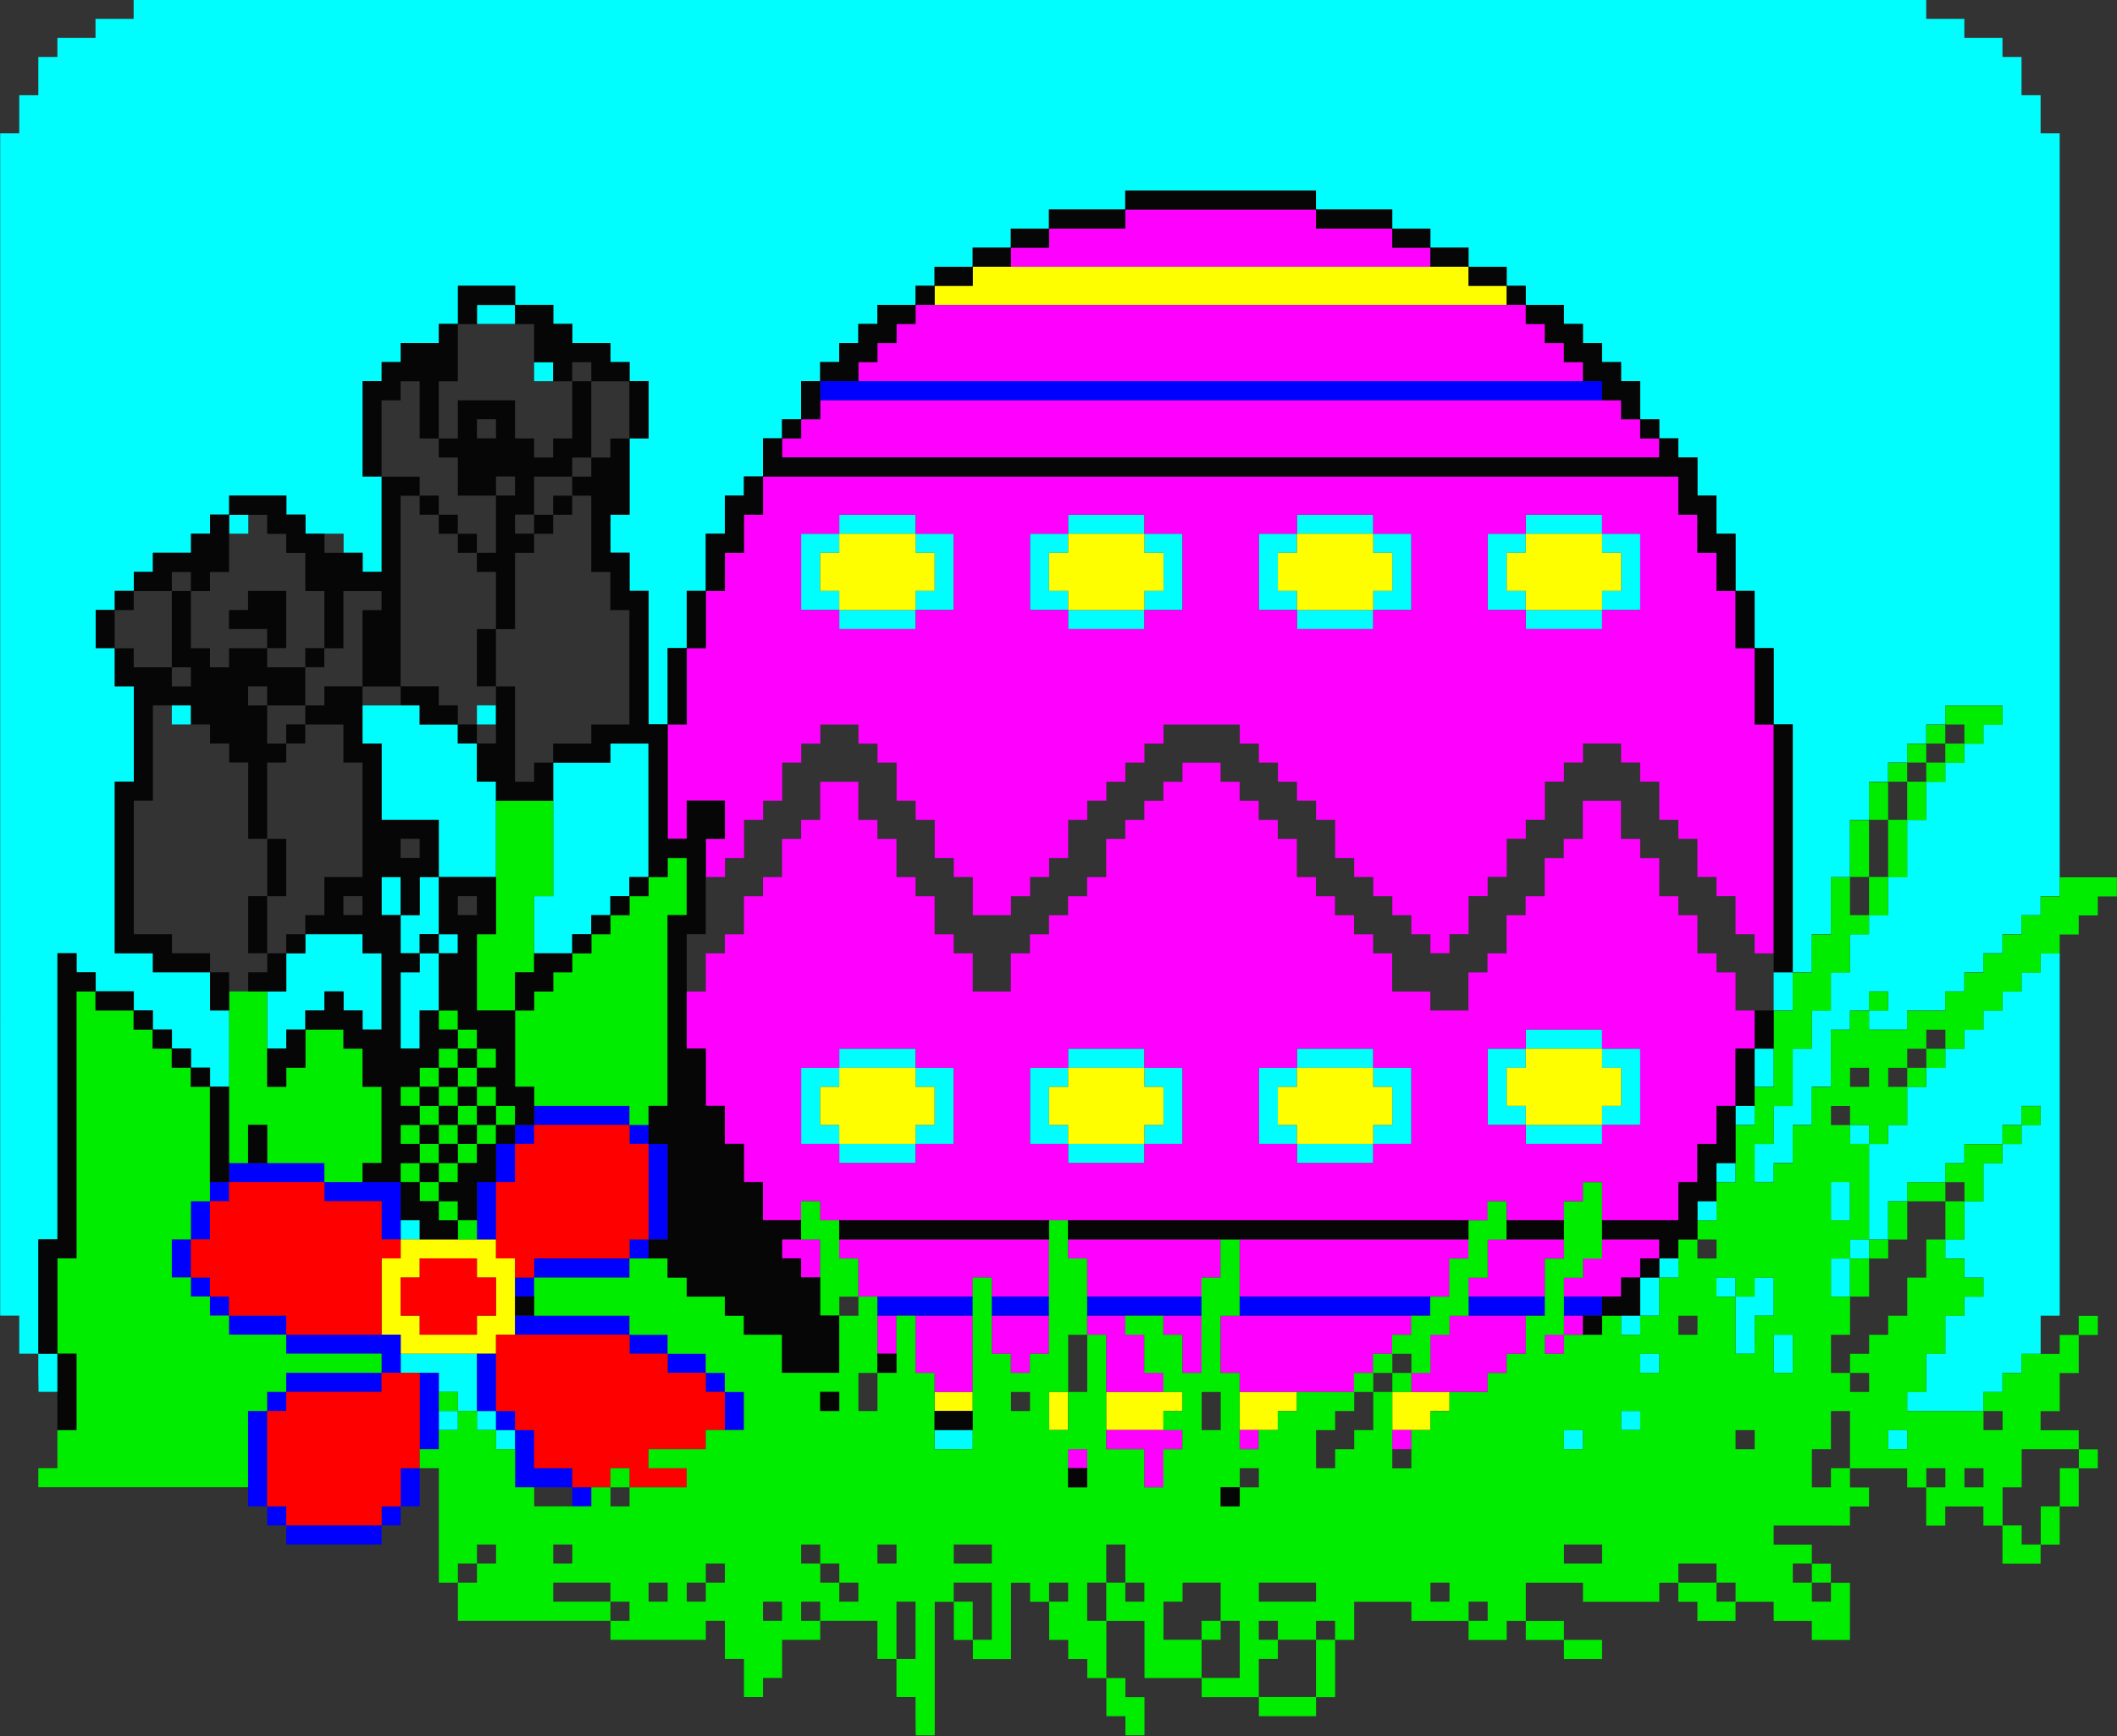
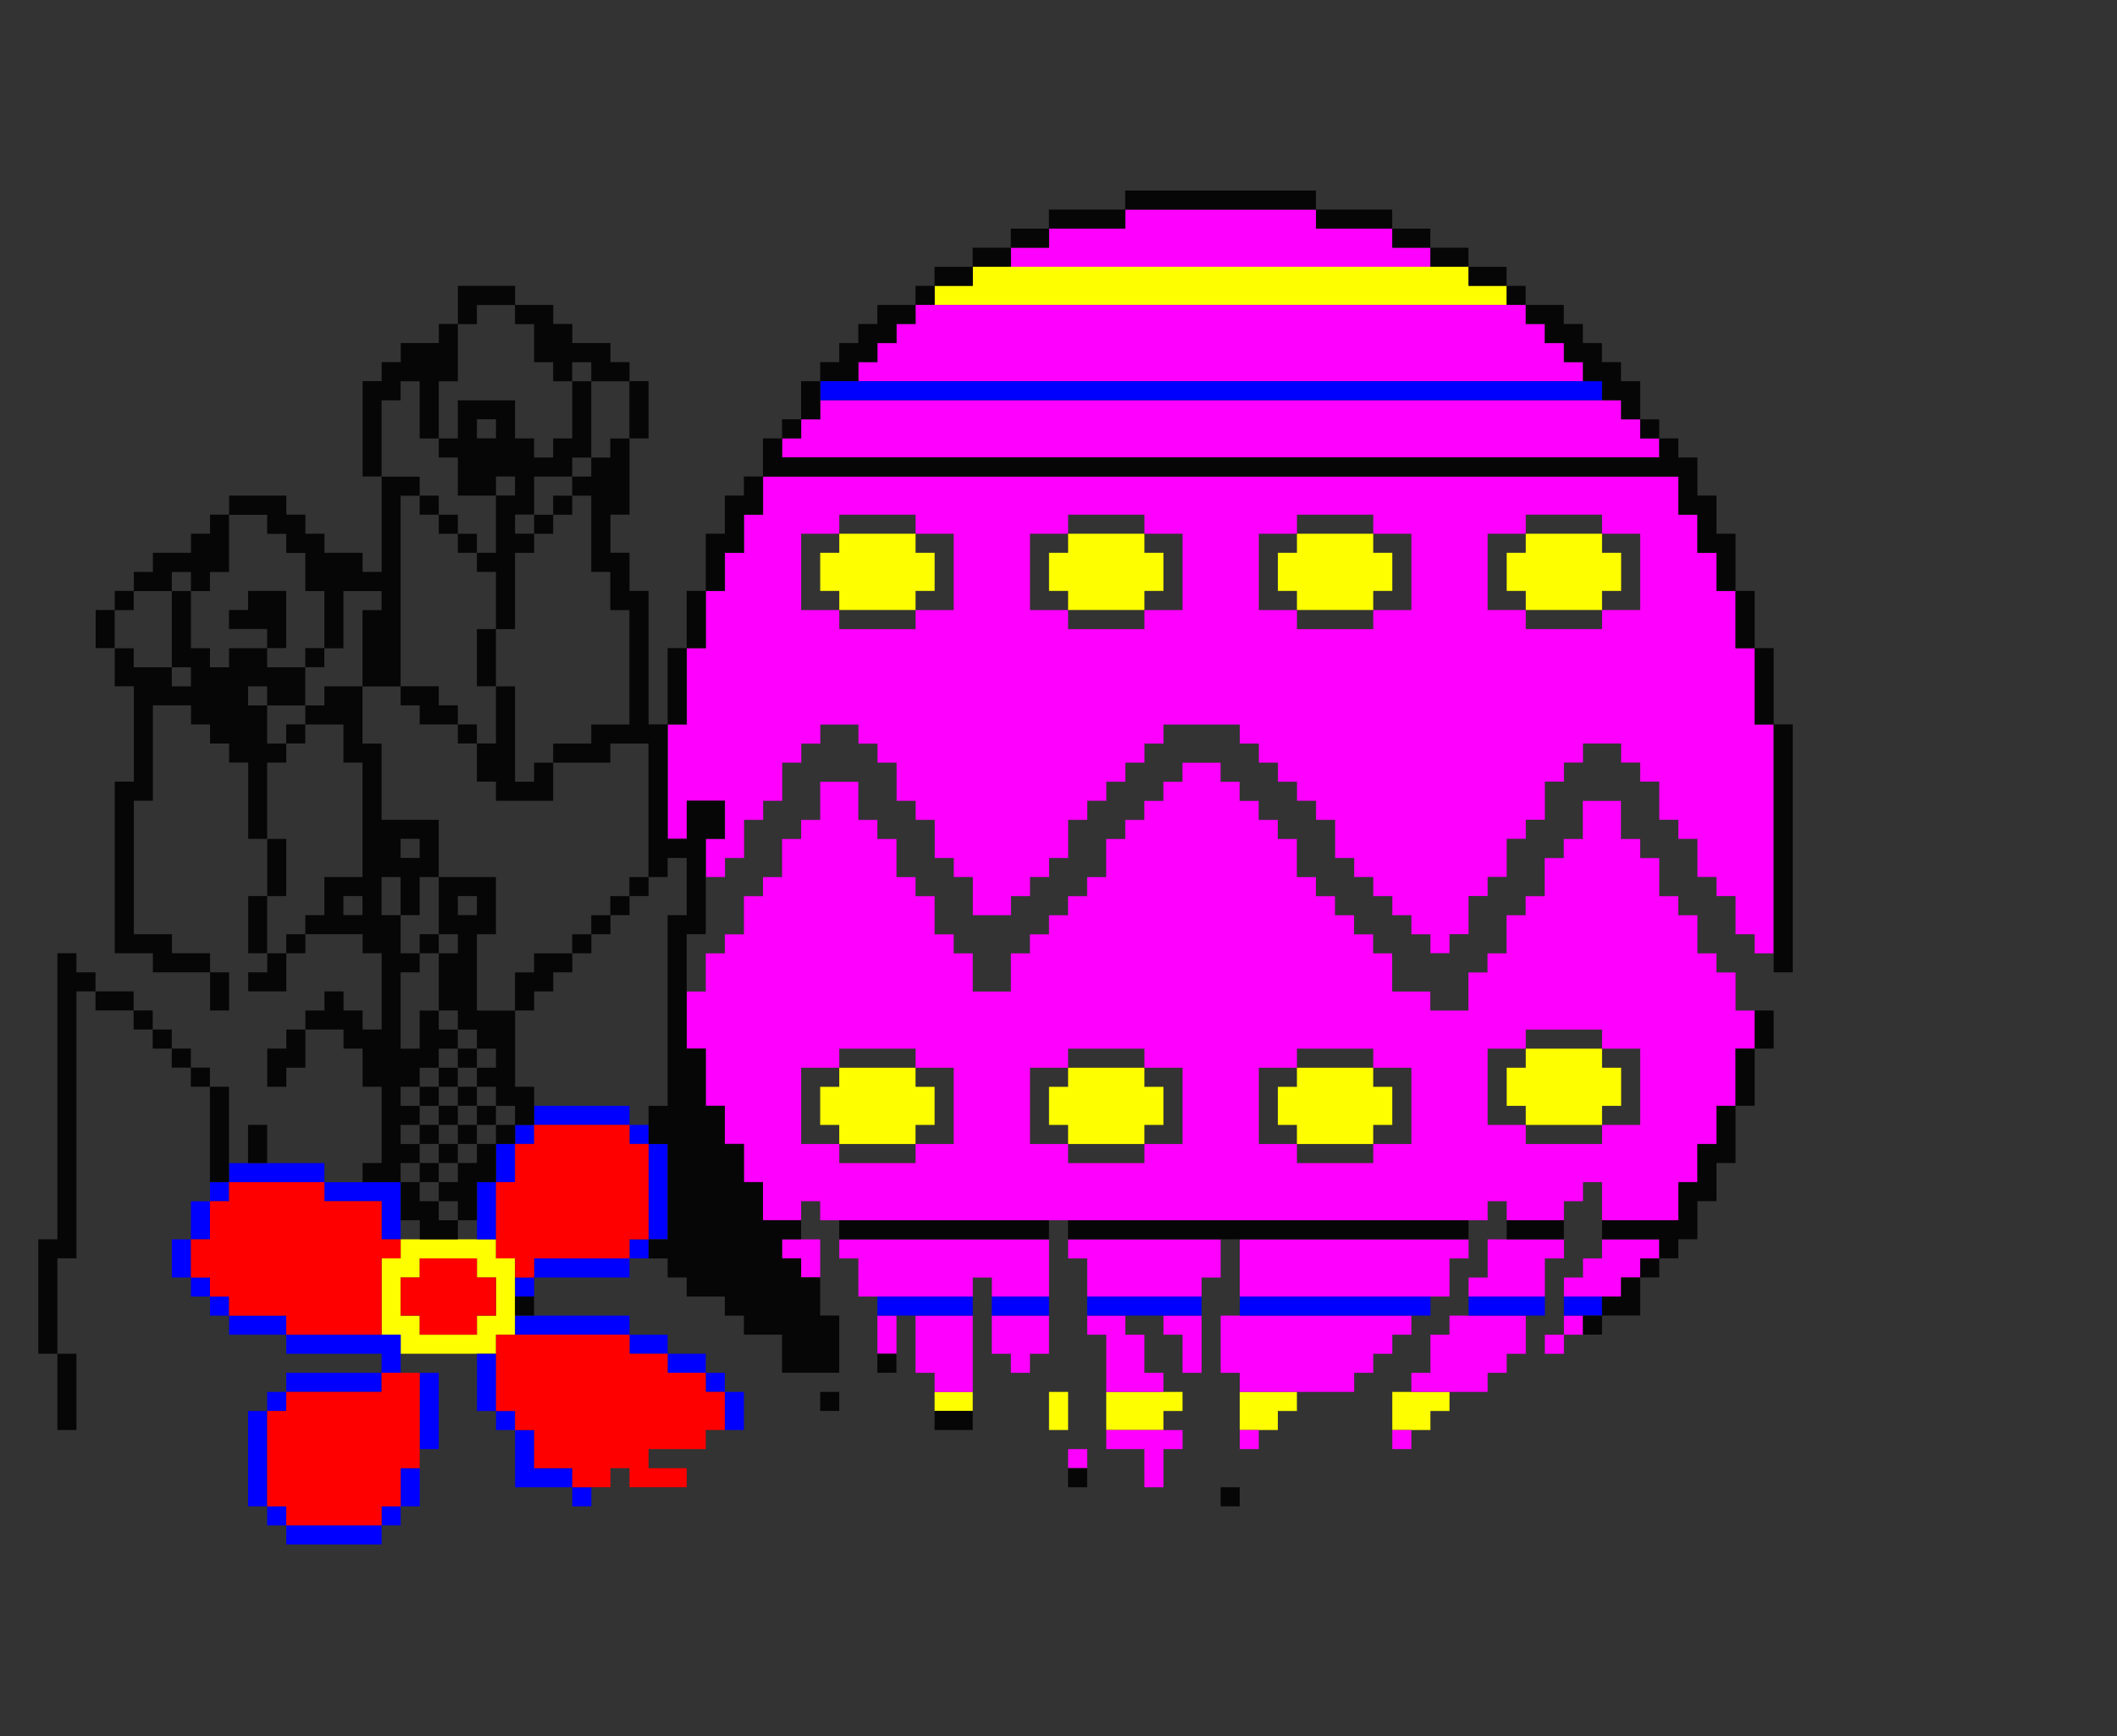
<svg xmlns="http://www.w3.org/2000/svg" xmlns:ns1="http://www.inkscape.org/namespaces/inkscape" xmlns:ns2="http://sodipodi.sourceforge.net/DTD/sodipodi-0.dtd" width="500" height="410" viewBox="0 0 132.292 108.479" version="1.1" id="svg7247" ns1:version="1.0.2 (e86c870879, 2021-01-15, custom)" ns2:docname="Easter_Pixel_Icon.svg">
  <rect x="0" y="0" width="132.292" height="108.479" fill="#333333" stroke="none" />
  <defs id="defs7241" />
  <ns2:namedview id="base" pagecolor="#ffffff" bordercolor="#666666" borderopacity="1.0" ns1:pageopacity="0.0" ns1:pageshadow="2" ns1:zoom="0.35" ns1:cx="400.00001" ns1:cy="559.99999" ns1:document-units="mm" ns1:current-layer="layer1" ns1:document-rotation="0" showgrid="false" units="px" fit-margin-top="0" fit-margin-left="0" fit-margin-right="0" fit-margin-bottom="0" ns1:window-width="1267" ns1:window-height="1032" ns1:window-x="104" ns1:window-y="0" ns1:window-maximized="0" />
  <g ns1:label="Layer 1" ns1:groupmode="layer" id="layer1">
    <g style="stroke-width:2" transform="matrix(1.126,0,0,1.126,100.443,-47.727)" id="g4589">
      <title id="title4605">Beagle Bros Clipart - Easter</title>
-       <path id="path4603" d="m -61.676,122.276 v -0.529 h -0.529 -0.529 v -0.529 -0.529 h -0.529 -0.529 v 0.529 0.529 h -0.529 -0.529 v -0.529 -0.529 h 0.529 0.529 v -0.529 -0.529 h -0.529 -0.529 v -0.529 -0.529 h -1.058 -1.058 v -0.529 -0.529 h 2.117 2.117 v 1.587 1.587 h 0.529 0.529 v 0.529 0.529 h 0.529 0.529 v 0.529 0.529 h -0.529 -0.529 z m 24.342,0 v -0.529 h 1.058 1.058 v 0.529 0.529 h -1.058 -1.058 z m 34.925,0 v -0.529 h 0.529 0.529 v 0.529 0.529 H -1.881 -2.41 Z m 17.992,0 v -0.529 h 0.529 0.529 v 0.529 0.529 H 16.111 15.582 Z M 0.765,121.218 v -0.529 H 1.294 1.824 v 0.529 0.529 H 1.294 0.765 Z M 16.64,120.16 v -0.529 h 0.529 0.529 v -1.058 -1.058 h 0.529 0.529 v -1.058 -1.058 h 0.529 0.529 v -0.529 -0.529 h 0.529 0.529 v -0.529 -0.529 h -0.529 -0.529 v -0.529 -0.529 h -0.529 -0.529 v -0.529 -0.529 h 0.529 0.529 v -1.058 -1.058 h 0.529 0.529 v -1.058 -1.058 h 0.529 0.529 v -0.529 -0.529 h -1.058 -1.058 v 0.529 0.529 h -0.529 -0.529 v 0.529 0.529 h -1.058 -1.058 v 0.529 0.529 h -0.529 -0.529 v 1.058 1.058 h -0.529 -0.529 v 0.529 0.529 h -0.529 -0.529 v 1.058 1.058 h -0.529 -0.529 v -1.058 -1.058 h 0.529 0.529 v -0.529 -0.529 h 0.529 0.529 v -2.646 -2.646 h -0.529 -0.529 v -0.529 -0.529 h 0.529 0.529 v 0.529 0.529 h 0.529 0.529 v -0.529 -0.529 h 0.529 0.529 v -1.058 -1.058 h 0.529 0.529 v -0.529 -0.529 h 0.529 0.529 v -0.529 -0.529 h 0.529 0.529 v -0.529 -0.529 h 0.529 0.529 v -0.529 -0.529 h 0.529 0.529 v -0.529 -0.529 h 0.529 0.529 v -0.529 -0.529 h 0.529 0.529 v -0.529 -0.529 h 0.529 0.529 v 10.054 10.054 h -0.529 -0.529 v 1.058 1.058 h -0.529 -0.529 v 0.529 0.529 h -0.529 -0.529 v 0.529 0.529 h -0.529 -0.529 v 0.529 0.529 h -2.117 -2.117 z m 6.35,-14.817 v -0.529 h 0.529 0.529 v -0.529 -0.529 h -0.529 -0.529 v 0.529 0.529 h -0.529 -0.529 v 0.529 0.529 h 0.529 0.529 z m -110.067,13.229 v -1.058 h -0.529 -0.529 v -1.058 -1.058 h -0.529 -0.529 V 82.589 49.78 h 0.529 0.529 v -1.058 -1.058 h 0.529 0.529 v -1.058 -1.058 h 0.529 0.529 v -0.529 -0.529 h 1.058 1.058 v -0.529 -0.529 h 1.058 1.058 v -0.529 -0.529 h 49.742 49.742 v 0.529 0.529 h 1.058 1.058 v 0.529 0.529 h 1.058 1.058 v 0.529 0.529 h 0.529 0.529 v 1.058 1.058 h 0.529 0.529 v 1.058 1.058 h 0.529 0.529 v 21.167 21.167 h -0.529 -0.529 v 0.529 0.529 h -0.529 -0.529 v 0.529 0.529 h -0.529 -0.529 v 0.529 0.529 h -0.529 -0.529 v 0.529 0.529 h -0.529 -0.529 v 0.529 0.529 h -0.529 -0.529 v 0.529 0.529 h -1.058 -1.058 v 0.529 0.529 h -1.058 -1.058 v -0.529 -0.529 h -0.529 -0.529 v 0.529 0.529 h -0.529 -0.529 v 1.587 1.587 h -0.529 -0.529 v 1.058 1.058 h -0.529 -0.529 v 1.058 1.058 H 9.761 9.232 v 0.529 0.529 H 8.703 8.174 v -1.058 -1.058 H 8.703 9.232 v -1.058 -1.058 h 0.529 0.529 v -1.587 -1.587 h 0.529 0.529 v -1.058 -1.058 h 0.529 0.529 v -1.058 -1.058 h 0.529 0.529 v -1.058 -1.058 h 0.529 0.529 v -0.529 -0.529 h 0.529 0.529 v -1.058 -1.058 h 0.529 0.529 v -1.587 -1.587 h 0.529 0.529 v -1.058 -1.058 h 0.529 0.529 v -0.529 -0.529 h 0.529 0.529 v -0.529 -0.529 h 0.529 0.529 v -0.529 -0.529 h 0.529 0.529 v -0.529 -0.529 h -1.587 -1.587 v 0.529 0.529 h -0.529 -0.529 v 0.529 0.529 h -0.529 -0.529 v 0.529 0.529 h -0.529 -0.529 v 0.529 0.529 h -0.529 -0.529 v 1.058 1.058 h -0.529 -0.529 v 1.587 1.587 h -0.529 -0.529 v 1.587 1.587 h -0.529 -0.529 v 1.058 1.058 h -0.529 -0.529 v 1.058 1.058 H 9.761 9.232 V 97.405 96.347 H 9.761 10.29 V 89.468 82.589 H 9.761 9.232 V 80.472 78.355 H 8.703 8.174 v -1.587 -1.587 H 7.644 7.115 v -1.587 -1.587 H 6.586 6.057 V 70.947 69.889 H 5.528 4.999 V 68.83 67.772 H 4.469 3.94 V 67.243 66.714 H 3.411 2.882 V 66.185 65.655 H 2.353 1.824 V 64.597 63.539 H 1.294 0.765 V 63.01 62.48 H 0.236 -0.293 V 61.951 61.422 H -0.822 -1.351 V 60.893 60.364 H -1.881 -2.41 V 59.835 59.305 H -3.468 -4.526 V 58.776 58.247 H -5.056 -5.585 V 57.718 57.189 H -6.643 -7.701 V 56.66 56.13 H -8.76 -9.818 v -0.529 -0.529 h -1.058 -1.058 v -0.529 -0.529 h -2.117 -2.117 v -0.529 -0.529 h -5.292 -5.292 v 0.529 0.529 h -2.117 -2.117 v 0.529 0.529 h -1.058 -1.058 v 0.529 0.529 h -1.058 -1.058 v 0.529 0.529 h -1.058 -1.058 v 0.529 0.529 h -0.529 -0.529 v 0.529 0.529 h -1.058 -1.058 v 0.529 0.529 h -0.529 -0.529 v 0.529 0.529 h -0.529 -0.529 v 0.529 0.529 h -0.529 -0.529 v 0.529 0.529 h -0.529 -0.529 v 1.058 1.058 h -0.529 -0.529 v 0.529 0.529 h -0.529 -0.529 v 1.058 1.058 h -0.529 -0.529 v 0.529 0.529 h -0.529 -0.529 v 1.058 1.058 h -0.529 -0.529 v 1.587 1.587 h -0.529 -0.529 v 1.587 1.587 h -0.529 -0.529 v 2.117 2.117 h -0.529 -0.529 v -3.704 -3.704 h -0.529 -0.529 v -1.058 -1.058 h -0.529 -0.529 v -1.058 -1.058 h 0.529 0.529 v -2.117 -2.117 h 0.529 0.529 v -1.587 -1.587 h -0.529 -0.529 v -0.529 -0.529 h -0.529 -0.529 v -0.529 -0.529 h -1.058 -1.058 v -0.529 -0.529 h -0.529 -0.529 v -0.529 -0.529 h -1.058 -1.058 v 0.529 0.529 h -1.058 -1.058 v -0.529 -0.529 h 1.058 1.058 v -0.529 -0.529 h -1.587 -1.587 v 1.058 1.058 h -0.529 -0.529 v 0.529 0.529 h -1.058 -1.058 v 0.529 0.529 h -0.529 -0.529 v 0.529 0.529 h -0.529 -0.529 v 2.646 2.646 h 0.529 0.529 v 2.646 2.646 h -0.529 -0.529 v -0.529 -0.529 h -0.529 -0.529 v -0.529 -0.529 h -1.058 -1.058 v -0.529 -0.529 h -0.529 -0.529 v -0.529 -0.529 h -1.587 -1.587 v 0.529 0.529 h 0.529 0.529 v 0.529 0.529 h -0.529 -0.529 v -0.529 -0.529 h -0.529 -0.529 v 0.529 0.529 h -0.529 -0.529 v 0.529 0.529 h -1.058 -1.058 v 0.529 0.529 h -0.529 -0.529 v 0.529 0.529 h -0.529 -0.529 v 0.529 0.529 h -0.529 -0.529 v 1.058 1.058 h 0.529 0.529 v 1.058 1.058 h 0.529 0.529 v 2.646 2.646 h -0.529 -0.529 v 4.763 4.763 h 1.058 1.058 v 0.529 0.529 h 1.587 1.587 v 1.058 1.058 h 0.529 0.529 v 2.117 2.117 h -0.529 -0.529 v -0.529 -0.529 h -0.529 -0.529 v -0.529 -0.529 h -0.529 -0.529 v -0.529 -0.529 h -0.529 -0.529 v -0.529 -0.529 h -0.529 -0.529 v -0.529 -0.529 h -1.058 -1.058 v -0.529 -0.529 h -0.529 -0.529 v -0.529 -0.529 h -0.529 -0.529 v 7.938 7.938 h -0.529 -0.529 v 3.175 3.175 h 0.529 0.529 v 1.058 1.058 h -0.529 -0.529 z M 15.582,97.935 v -0.529 h -0.529 -0.529 v 0.529 0.529 h 0.529 0.529 z M 1.824,118.043 v -0.529 H 2.353 2.882 v 0.529 0.529 H 2.353 1.824 Z m 7.408,-0.529 v -1.058 h 0.529 0.529 v 1.058 1.058 H 9.761 9.232 Z m -2.117,-1.587 v -1.587 H 6.586 6.057 v -0.529 -0.529 h 0.529 0.529 v 0.529 0.529 H 7.644 8.174 v -0.529 -0.529 H 8.703 9.232 v 1.058 1.058 H 8.703 8.174 v 1.058 1.058 H 7.644 7.115 Z m -6.35,0 v -0.529 H 1.294 1.824 v -1.058 -1.058 H 2.353 2.882 v -0.529 -0.529 h 0.529 0.529 v 0.529 0.529 H 3.411 2.882 v 1.058 1.058 H 2.353 1.824 v 0.529 0.529 H 1.294 0.765 Z M -66.968,110.635 v -0.529 h 0.529 0.529 v 0.529 0.529 h -0.529 -0.529 z m 71.967,-1.058 v -0.529 H 5.528 6.057 v 0.529 0.529 H 5.528 4.999 Z m 7.408,-0.529 v -1.058 h 0.529 0.529 v 1.058 1.058 h -0.529 -0.529 z m -6.35,-1.587 v -0.529 h 0.529 0.529 v 0.529 0.529 H 6.586 6.057 Z m -48.683,-1.058 v -0.529 h -1.058 -1.058 v -2.117 -2.117 h 1.058 1.058 v -0.529 -0.529 h 2.117 2.117 v 0.529 0.529 h 1.058 1.058 v 2.117 2.117 h -1.058 -1.058 v 0.529 0.529 h -2.117 -2.117 z m 4.233,-1.058 v -0.529 h 0.529 0.529 v -1.058 -1.058 h -0.529 -0.529 v -0.529 -0.529 h -2.117 -2.117 v 0.529 0.529 h -0.529 -0.529 v 1.058 1.058 h 0.529 0.529 v 0.529 0.529 h 2.117 2.117 z m 8.467,1.058 v -0.529 h -1.058 -1.058 v -2.117 -2.117 h 1.058 1.058 v -0.529 -0.529 h 2.117 2.117 v 0.529 0.529 h 1.058 1.058 v 2.117 2.117 h -1.058 -1.058 v 0.529 0.529 h -2.117 -2.117 z m 4.233,-1.058 v -0.529 h 0.529 0.529 v -1.058 -1.058 h -0.529 -0.529 v -0.529 -0.529 h -2.117 -2.117 v 0.529 0.529 h -0.529 -0.529 v 1.058 1.058 h 0.529 0.529 v 0.529 0.529 h 2.117 2.117 z m 8.467,1.058 v -0.529 h -1.058 -1.058 v -2.117 -2.117 h 1.058 1.058 v -0.529 -0.529 h 2.117 2.117 v 0.529 0.529 h 1.058 1.058 v 2.117 2.117 h -1.058 -1.058 v 0.529 0.529 h -2.117 -2.117 z m 4.233,-1.058 v -0.529 h 0.529 0.529 v -1.058 -1.058 h -0.529 -0.529 v -0.529 -0.529 h -2.117 -2.117 v 0.529 0.529 h -0.529 -0.529 v 1.058 1.058 h 0.529 0.529 v 0.529 0.529 h 2.117 2.117 z m 8.467,0 v -0.529 H -5.585 -6.643 v -2.117 -2.117 h 1.058 1.058 v -0.529 -0.529 h 2.117 2.117 v 0.529 0.529 H 0.765 1.824 v 2.117 2.117 H 0.765 -0.293 v 0.529 0.529 h -2.117 -2.117 z m 4.233,-1.058 v -0.529 h 0.529 0.529 v -1.058 -1.058 H 0.236 -0.293 v -0.529 -0.529 h -2.117 -2.117 v 0.529 0.529 H -5.056 -5.585 v 1.058 1.058 h 0.529 0.529 v 0.529 0.529 h 2.117 2.117 z m 7.408,0 v -0.529 H 7.644 8.174 v 0.529 0.529 H 7.644 7.115 Z m 1.058,-2.646 v -1.058 H 8.703 9.232 v 1.058 1.058 H 8.703 8.174 Z M -74.376,98.993 v -1.587 h 0.529 0.529 v -1.058 -1.058 h 0.529 0.529 v -0.529 -0.529 h 1.587 1.587 v 0.529 0.529 h 0.529 0.529 v 2.117 2.117 h -0.529 -0.529 v -0.529 -0.529 h -0.529 -0.529 v -0.529 -0.529 h -0.529 -0.529 v 0.529 0.529 h -0.529 -0.529 v 0.529 0.529 h -0.529 -0.529 v 0.529 0.529 h -0.529 -0.529 z m 7.408,-0.529 v -2.117 h 0.529 0.529 v -0.529 -0.529 h -0.529 -0.529 v -1.058 -1.058 h -0.529 -0.529 v -1.058 -1.058 h 0.529 0.529 v 1.058 1.058 h 0.529 0.529 v -1.058 -1.058 h 0.529 0.529 v -1.587 -1.587 h -1.587 -1.587 v -2.117 -2.117 h -0.529 -0.529 v -1.058 -1.058 h 1.587 1.587 v 0.529 0.529 h 1.058 1.058 v 0.529 0.529 h 0.529 0.529 v 1.058 1.058 h 0.529 0.529 v 2.646 2.646 h -1.587 -1.587 v 1.587 1.587 h 0.529 0.529 v 0.529 0.529 h -0.529 -0.529 v 1.587 1.587 h -0.529 -0.529 v 1.058 1.058 h -0.529 -0.529 z m 2.117,-3.704 v -0.529 h -0.529 -0.529 v 0.529 0.529 h 0.529 0.529 z m 5.292,-1.058 v -1.587 h 0.529 0.529 v -3.704 -3.704 h 1.587 1.587 v -0.529 -0.529 h 1.058 1.058 v 3.704 3.704 h -0.529 -0.529 v 0.529 0.529 h -0.529 -0.529 v 0.529 0.529 h -0.529 -0.529 v 0.529 0.529 h -0.529 -0.529 v 0.529 0.529 h -1.058 -1.058 z M -79.668,82.06 v -0.529 h 0.529 0.529 v 0.529 0.529 h -0.529 -0.529 z m 16.933,0 v -0.529 h 0.529 0.529 v 0.529 0.529 h -0.529 -0.529 z m 20.108,-5.292 v -0.529 h -1.058 -1.058 v -2.117 -2.117 h 1.058 1.058 v -0.529 -0.529 h 2.117 2.117 v 0.529 0.529 h 1.058 1.058 v 2.117 2.117 h -1.058 -1.058 v 0.529 0.529 h -2.117 -2.117 z m 4.233,-1.058 v -0.529 h 0.529 0.529 v -1.058 -1.058 h -0.529 -0.529 v -0.529 -0.529 h -2.117 -2.117 v 0.529 0.529 h -0.529 -0.529 v 1.058 1.058 h 0.529 0.529 v 0.529 0.529 h 2.117 2.117 z m 8.467,1.058 v -0.529 h -1.058 -1.058 v -2.117 -2.117 h 1.058 1.058 v -0.529 -0.529 h 2.117 2.117 v 0.529 0.529 h 1.058 1.058 v 2.117 2.117 h -1.058 -1.058 v 0.529 0.529 h -2.117 -2.117 z m 4.233,-1.058 v -0.529 h 0.529 0.529 v -1.058 -1.058 h -0.529 -0.529 v -0.529 -0.529 h -2.117 -2.117 v 0.529 0.529 h -0.529 -0.529 v 1.058 1.058 h 0.529 0.529 v 0.529 0.529 h 2.117 2.117 z m 8.467,1.058 v -0.529 h -1.058 -1.058 v -2.117 -2.117 h 1.058 1.058 v -0.529 -0.529 h 2.117 2.117 v 0.529 0.529 h 1.058 1.058 v 2.117 2.117 h -1.058 -1.058 v 0.529 0.529 h -2.117 -2.117 z m 4.233,-1.058 v -0.529 h 0.529 0.529 v -1.058 -1.058 h -0.529 -0.529 v -0.529 -0.529 h -2.117 -2.117 v 0.529 0.529 h -0.529 -0.529 v 1.058 1.058 h 0.529 0.529 v 0.529 0.529 h 2.117 2.117 z m 8.467,1.058 V 76.239 H -5.585 -6.643 v -2.117 -2.117 h 1.058 1.058 v -0.529 -0.529 h 2.117 2.117 v 0.529 0.529 H 0.765 1.824 v 2.117 2.117 H 0.765 -0.293 v 0.529 0.529 H -2.41 -4.526 Z M -0.293,75.71 V 75.18 H 0.236 0.765 V 74.122 73.064 H 0.236 -0.293 v -0.529 -0.529 h -2.117 -2.117 v 0.529 0.529 H -5.056 -5.585 v 1.058 1.058 h 0.529 0.529 v 0.529 0.529 h 2.117 2.117 z m -59.267,-12.7 v -0.529 h 0.529 0.529 v 0.529 0.529 h -0.529 -0.529 z" style="fill:#00fefe;stroke-width:2" />
      <path id="path4601" d="m -30.985,120.689 v -1.058 h 0.529 0.529 v 1.058 1.058 h -0.529 -0.529 z m 3.175,0 v -1.058 h 2.117 2.117 v 0.529 0.529 h -0.529 -0.529 v 0.529 0.529 h -1.587 -1.587 z m 7.408,0 v -1.058 h 1.587 1.587 v 0.529 0.529 h -0.529 -0.529 v 0.529 0.529 h -1.058 -1.058 z m 8.467,0 v -1.058 h 1.587 1.588 v 0.529 0.529 H -9.289 -9.818 v 0.529 0.529 h -1.058 -1.058 z m -25.4,-0.529 v -0.529 h 1.058 1.058 v 0.529 0.529 h -1.058 -1.058 z m -29.633,-3.175 v -0.529 h -0.529 -0.529 v -2.117 -2.117 h 0.529 0.529 v -0.529 -0.529 h 2.646 2.646 v 0.529 0.529 h 0.529 0.529 v 2.117 2.117 h -0.529 -0.529 v 0.529 0.529 h -2.646 -2.646 z m 4.233,-1.058 v -0.529 h 0.529 0.529 v -1.058 -1.058 h -0.529 -0.529 v -0.529 -0.529 h -1.587 -1.587 v 0.529 0.529 h -0.529 -0.529 v 1.058 1.058 h 0.529 0.529 v 0.529 0.529 h 1.587 1.587 z m 20.108,-10.583 v -0.529 h -0.529 -0.529 v -1.058 -1.058 h 0.529 0.529 v -0.529 -0.529 h 2.117 2.117 v 0.529 0.529 h 0.529 0.529 v 1.058 1.058 h -0.529 -0.529 v 0.529 0.529 h -2.117 -2.117 z m 12.7,0 v -0.529 h -0.529 -0.529 v -1.058 -1.058 h 0.529 0.529 v -0.529 -0.529 h 2.117 2.117 v 0.529 0.529 h 0.529 0.529 v 1.058 1.058 h -0.529 -0.529 v 0.529 0.529 h -2.117 -2.117 z m 12.7,0 v -0.529 h -0.529 -0.529 v -1.058 -1.058 h 0.529 0.529 v -0.529 -0.529 h 2.117 2.117 v 0.529 0.529 h 0.529 0.529 v 1.058 1.058 h -0.529 -0.529 v 0.529 0.529 h -2.117 -2.117 z m 12.7,-1.058 v -0.529 H -5.056 -5.585 v -1.058 -1.058 h 0.529 0.529 v -0.529 -0.529 h 2.117 2.117 v 0.529 0.529 h 0.529 0.529 v 1.058 1.058 H 0.236 -0.293 v 0.529 0.529 H -2.41 -4.526 Z M -42.626,75.71 v -0.529 h -0.529 -0.529 v -1.058 -1.058 h 0.529 0.529 v -0.529 -0.529 h 2.117 2.117 v 0.529 0.529 h 0.529 0.529 v 1.058 1.058 h -0.529 -0.529 v 0.529 0.529 h -2.117 -2.117 z m 12.7,0 v -0.529 h -0.529 -0.529 v -1.058 -1.058 h 0.529 0.529 v -0.529 -0.529 h 2.117 2.117 v 0.529 0.529 h 0.529 0.529 v 1.058 1.058 h -0.529 -0.529 v 0.529 0.529 h -2.117 -2.117 z m 12.7,0 v -0.529 h -0.529 -0.529 v -1.058 -1.058 h 0.529 0.529 v -0.529 -0.529 h 2.117 2.117 v 0.529 0.529 h 0.529 0.529 v 1.058 1.058 h -0.529 -0.529 v 0.529 0.529 h -2.117 -2.117 z m 12.7,0 V 75.18 H -5.056 -5.585 v -1.058 -1.058 h 0.529 0.529 v -0.529 -0.529 h 2.117 2.117 v 0.529 0.529 h 0.529 0.529 v 1.058 1.058 H 0.236 -0.293 v 0.529 0.529 H -2.41 -4.526 Z M -37.335,58.776 v -0.529 h 1.058 1.058 v -0.529 -0.529 h 13.758 13.758 v 0.529 0.529 h 1.058 1.058 v 0.529 0.529 h -15.875 -15.875 z" style="fill:#fefe00;stroke-width:2" />
      <path id="path4599" d="m -25.693,123.864 v -1.058 h -1.058 -1.058 v -0.529 -0.529 h 2.117 2.117 v 0.529 0.529 h -0.529 -0.529 v 1.058 1.058 h -0.529 -0.529 z m -4.233,-0.529 v -0.529 h 0.529 0.529 v 0.529 0.529 h -0.529 -0.529 z m 9.525,-1.058 v -0.529 h 0.529 0.529 v 0.529 0.529 h -0.529 -0.529 z m 8.467,0 v -0.529 h 0.529 0.529 v 0.529 0.529 h -0.529 -0.529 z m -25.4,-3.175 v -0.529 h -0.529 -0.529 v -1.587 -1.587 h 1.587 1.587 v 2.117 2.117 h -1.058 -1.058 z m 9.525,-1.058 v -1.587 h -0.529 -0.529 v -0.529 -0.529 h 1.058 1.058 v 0.529 0.529 h 0.529 0.529 v 1.058 1.058 h 0.529 0.529 v 0.529 0.529 h -1.587 -1.587 z m 7.408,1.058 v -0.529 h -0.529 -0.529 v -1.587 -1.587 h 5.292 5.292 v 0.529 0.529 h -0.529 -0.529 v 0.529 0.529 h -0.529 -0.529 v 0.529 0.529 h -0.529 -0.529 v 0.529 0.529 h -3.175 -3.175 z m 9.525,0 v -0.529 h 0.529 0.529 v -1.058 -1.058 h 0.529 0.529 v -0.529 -0.529 h 2.117 2.117 v 1.058 1.058 H -5.056 -5.585 v 0.529 0.529 H -6.114 -6.643 v 0.529 0.529 h -2.117 -2.117 z m -22.225,-1.058 v -0.529 h -0.529 -0.529 v -1.058 -1.058 h 1.587 1.587 v 1.058 1.058 h -0.529 -0.529 v 0.529 0.529 h -0.529 -0.529 z m 9.525,-0.529 v -1.058 h -0.529 -0.529 v -0.529 -0.529 h 1.058 1.058 v 1.587 1.587 h -0.529 -0.529 z m -16.933,-1.058 v -1.058 h 0.529 0.529 v 1.058 1.058 h -0.529 -0.529 z m 37.042,0.529 v -0.529 h 0.529 0.529 v -0.529 -0.529 h 0.529 0.529 v 0.529 0.529 H -1.881 -2.41 v 0.529 0.529 H -2.939 -3.468 Z m -38.1,-3.704 v -1.058 h -0.529 -0.529 v -0.529 -0.529 h 5.821 5.821 v 1.587 1.587 h -1.587 -1.587 v -0.529 -0.529 h -0.529 -0.529 v 0.529 0.529 h -3.175 -3.175 z m 12.7,0 v -1.058 h -0.529 -0.529 v -0.529 -0.529 h 4.233 4.233 v 1.058 1.058 h -0.529 -0.529 v 0.529 0.529 h -3.175 -3.175 z m 8.467,-0.529 v -1.587 h 6.35 6.35 v 0.529 0.529 H -8.231 -8.76 v 1.058 1.058 h -5.821 -5.821 z m 12.7,1.058 v -0.529 h 0.529 0.529 v -1.058 -1.058 h 2.117 2.117 v 0.529 0.529 H -2.939 -3.468 v 1.058 1.058 h -2.117 -2.117 z m 5.292,0 v -0.529 h 0.529 0.529 v -0.529 -0.529 h 0.529 0.529 v -0.529 -0.529 h 1.587 1.587 v 0.529 0.529 H 2.353 1.824 v 0.529 0.529 H 1.294 0.765 v 0.529 0.529 h -1.587 -1.588 z m -42.333,-1.058 v -0.529 h -0.529 -0.529 v -0.529 -0.529 h 1.058 1.058 v 1.058 1.058 h -0.529 -0.529 z m -2.117,-3.704 v -1.058 h -0.529 -0.529 v -1.058 -1.058 h -0.529 -0.529 v -1.058 -1.058 h -0.529 -0.529 v -1.587 -1.587 h -0.529 -0.529 v -1.588 -1.587 h 0.529 0.529 v -1.058 -1.058 h 0.529 0.529 v -0.529 -0.529 h 0.529 0.529 v -1.058 -1.058 h 0.529 0.529 v -0.529 -0.529 h 0.529 0.529 v -1.058 -1.058 h 0.529 0.529 v -0.529 -0.529 h 0.529 0.529 v -1.058 -1.058 h 1.058 1.058 v 1.058 1.058 h 0.529 0.529 v 0.529 0.529 h 0.529 0.529 v 1.058 1.058 h 0.529 0.529 v 0.529 0.529 h 0.529 0.529 v 1.058 1.058 h 0.529 0.529 v 0.529 0.529 h 0.529 0.529 v 1.058 1.058 h 1.058 1.058 v -1.058 -1.058 h 0.529 0.529 v -0.529 -0.529 h 0.529 0.529 v -0.529 -0.529 h 0.529 0.529 v -0.529 -0.529 h 0.529 0.529 v -0.529 -0.529 h 0.529 0.529 v -1.058 -1.058 h 0.529 0.529 v -0.529 -0.529 h 0.529 0.529 v -0.529 -0.529 h 0.529 0.529 v -0.529 -0.529 h 0.529 0.529 v -0.529 -0.529 h 1.058 1.058 v 0.529 0.529 h 0.529 0.529 v 0.529 0.529 h 0.529 0.529 v 0.529 0.529 h 0.529 0.529 v 0.529 0.529 h 0.529 0.529 v 1.058 1.058 h 0.529 0.529 v 0.529 0.529 h 0.529 0.529 v 0.529 0.529 h 0.529 0.529 v 0.529 0.529 h 0.529 0.529 v 0.529 0.529 h 0.529 0.529 v 1.058 1.058 h 1.058 1.058 v 0.529 0.529 h 1.058 1.058 v -1.058 -1.058 h 0.529 0.529 v -0.529 -0.529 h 0.529 0.529 v -1.058 -1.058 h 0.529 0.529 v -0.529 -0.529 h 0.529 0.529 v -1.058 -1.058 h 0.529 0.529 v -0.529 -0.529 h 0.529 0.529 v -1.058 -1.058 h 1.058 1.058 v 1.058 1.058 H 1.294 1.824 v 0.529 0.529 H 2.353 2.882 v 1.058 1.058 h 0.529 0.529 v 0.529 0.529 H 4.469 4.999 v 1.058 1.058 H 5.528 6.057 v 0.529 0.529 h 0.529 0.529 v 1.058 1.058 H 7.644 8.174 v 1.058 1.058 H 7.644 7.115 v 1.587 1.587 H 6.586 6.057 v 1.058 1.058 H 5.528 4.999 v 1.058 1.058 H 4.469 3.94 v 1.058 1.058 H 1.824 -0.293 v -1.058 -1.058 H -0.822 -1.351 v 0.529 0.529 H -1.881 -2.41 v 0.529 0.529 h -1.587 -1.587 v -0.529 -0.529 H -6.114 -6.643 v 0.529 0.529 h -18.521 -18.521 v -0.529 -0.529 h -0.529 -0.529 v 0.529 0.529 h -1.058 -1.058 z m 8.467,-2.646 v -0.529 h 1.058 1.058 v -2.117 -2.117 h -1.058 -1.058 v -0.529 -0.529 h -2.117 -2.117 v 0.529 0.529 h -1.058 -1.058 v 2.117 2.117 h 1.058 1.058 v 0.529 0.529 h 2.117 2.117 z m 12.7,0 v -0.529 h 1.058 1.058 v -2.117 -2.117 h -1.058 -1.058 v -0.529 -0.529 h -2.117 -2.117 v 0.529 0.529 h -1.058 -1.058 v 2.117 2.117 h 1.058 1.058 v 0.529 0.529 h 2.117 2.117 z m 12.7,0 v -0.529 h 1.058 1.058 v -2.117 -2.117 h -1.058 -1.058 v -0.529 -0.529 h -2.117 -2.117 v 0.529 0.529 h -1.058 -1.058 v 2.117 2.117 h 1.058 1.058 v 0.529 0.529 h 2.117 2.117 z m 12.7,-1.058 v -0.529 H 0.765 1.824 v -2.117 -2.117 H 0.765 -0.293 v -0.529 -0.529 h -2.117 -2.117 v 0.529 0.529 H -5.585 -6.643 v 2.117 2.117 h 1.058 1.058 v 0.529 0.529 h 2.117 2.117 z m -9.525,-10.583 v -0.529 h -0.529 -0.529 v -0.529 -0.529 h -0.529 -0.529 v -0.529 -0.529 h -0.529 -0.529 v -0.529 -0.529 h -0.529 -0.529 v -0.529 -0.529 h -0.529 -0.529 v -1.058 -1.058 h -0.529 -0.529 v -0.529 -0.529 h -0.529 -0.529 v -0.529 -0.529 h -0.529 -0.529 v -0.529 -0.529 h -0.529 -0.529 v -0.529 -0.529 h -0.529 -0.529 v -0.529 -0.529 h -2.117 -2.117 v 0.529 0.529 h -0.529 -0.529 v 0.529 0.529 h -0.529 -0.529 v 0.529 0.529 h -0.529 -0.529 v 0.529 0.529 h -0.529 -0.529 v 0.529 0.529 h -0.529 -0.529 v 1.058 1.058 h -0.529 -0.529 v 0.529 0.529 h -0.529 -0.529 v 0.529 0.529 h -0.529 -0.529 v 0.529 0.529 h -1.058 -1.058 v -1.058 -1.058 h -0.529 -0.529 v -0.529 -0.529 h -0.529 -0.529 v -1.058 -1.058 h -0.529 -0.529 v -0.529 -0.529 h -0.529 -0.529 v -1.058 -1.058 h -0.529 -0.529 v -0.529 -0.529 h -0.529 -0.529 v -0.529 -0.529 h -1.058 -1.058 v 0.529 0.529 h -0.529 -0.529 v 0.529 0.529 h -0.529 -0.529 v 1.058 1.058 h -0.529 -0.529 v 0.529 0.529 h -0.529 -0.529 v 1.058 1.058 h -0.529 -0.529 v 0.529 0.529 h -0.529 -0.529 v -1.058 -1.058 h 0.529 0.529 v -1.058 -1.058 h -1.058 -1.058 v 1.058 1.058 h -0.529 -0.529 v -3.175 -3.175 h 0.529 0.529 v -2.117 -2.117 h 0.529 0.529 v -1.587 -1.587 h 0.529 0.529 v -1.058 -1.058 h 0.529 0.529 v -1.058 -1.058 h 0.529 0.529 v -1.058 -1.058 h 25.4 25.4 v 1.058 1.058 H 4.469 4.999 v 1.058 1.058 H 5.528 6.057 v 1.058 1.058 h 0.529 0.529 v 1.587 1.587 H 7.644 8.174 v 2.117 2.117 H 8.703 9.232 v 6.35 6.35 H 8.703 8.174 V 94.76 94.23 H 7.644 7.115 V 93.172 92.114 H 6.586 6.057 V 91.585 91.055 H 5.528 4.999 V 89.997 88.939 H 4.469 3.94 V 88.41 87.88 H 3.411 2.882 V 86.822 85.764 H 2.353 1.824 V 85.235 84.705 H 1.294 0.765 V 84.176 83.647 H -0.293 -1.351 v 0.529 0.529 H -1.881 -2.41 v 0.529 0.529 H -2.939 -3.468 v 1.058 1.058 h -0.529 -0.529 v 0.529 0.529 H -5.056 -5.585 v 1.058 1.058 H -6.114 -6.643 v 0.529 0.529 h -0.529 -0.529 v 1.058 1.058 H -8.231 -8.76 v 0.529 0.529 H -9.289 -9.818 Z m -28.575,-17.992 v -0.529 h 1.058 1.058 v -2.117 -2.117 h -1.058 -1.058 v -0.529 -0.529 h -2.117 -2.117 v 0.529 0.529 h -1.058 -1.058 v 2.117 2.117 h 1.058 1.058 v 0.529 0.529 h 2.117 2.117 z m 12.7,0 v -0.529 h 1.058 1.058 v -2.117 -2.117 h -1.058 -1.058 v -0.529 -0.529 h -2.117 -2.117 v 0.529 0.529 h -1.058 -1.058 v 2.117 2.117 h 1.058 1.058 v 0.529 0.529 h 2.117 2.117 z m 12.7,0 v -0.529 h 1.058 1.058 v -2.117 -2.117 h -1.058 -1.058 v -0.529 -0.529 h -2.117 -2.117 v 0.529 0.529 h -1.058 -1.058 v 2.117 2.117 h 1.058 1.058 v 0.529 0.529 h 2.117 2.117 z m 12.7,0 V 76.239 H 0.765 1.824 V 74.122 72.005 H 0.765 -0.293 v -0.529 -0.529 h -2.117 -2.117 v 0.529 0.529 H -5.585 -6.643 v 2.117 2.117 h 1.058 1.058 v 0.529 0.529 h 2.117 2.117 z m -45.508,-9.525 v -0.529 h 0.529 0.529 v -0.529 -0.529 h 0.529 0.529 v -0.529 -0.529 h 22.225 22.225 v 0.529 0.529 H 1.294 1.824 v 0.529 0.529 H 2.353 2.882 v 0.529 0.529 h -24.342 -24.342 z m 4.233,-4.233 v -0.529 h 0.529 0.529 v -0.529 -0.529 h 0.529 0.529 v -0.529 -0.529 h 0.529 0.529 v -0.529 -0.529 h 16.933 16.933 v 0.529 0.529 h 0.529 0.529 v 0.529 0.529 h 0.529 0.529 v 0.529 0.529 h 0.529 0.529 v 0.529 0.529 H -21.46 -41.568 Z m 8.467,-6.35 v -0.529 h 1.058 1.058 v -0.529 -0.529 h 2.117 2.117 v -0.529 -0.529 h 5.292 5.292 v 0.529 0.529 h 2.117 2.117 v 0.529 0.529 h 1.058 1.058 v 0.529 0.529 h -11.642 -11.642 z" style="fill:#fe00fe;stroke-width:2" />
      <path id="path4597" d="m -73.318,127.568 v -0.529 h -0.529 -0.529 v -0.529 -0.529 h -0.529 -0.529 v -2.646 -2.646 h 0.529 0.529 v -0.529 -0.529 h 0.529 0.529 v -0.529 -0.529 h 2.646 2.646 v -0.529 -0.529 h -2.646 -2.646 v -0.529 -0.529 h -1.587 -1.587 v -0.529 -0.529 h -0.529 -0.529 v -0.529 -0.529 h -0.529 -0.529 v -0.529 -0.529 h -0.529 -0.529 v -1.058 -1.058 h 0.529 0.529 v -1.058 -1.058 h 0.529 0.529 v -0.529 -0.529 h 0.529 0.529 v -0.529 -0.529 h 2.646 2.646 v 0.529 0.529 h 2.117 2.117 v 1.587 1.587 h -0.529 -0.529 v -1.058 -1.058 h -1.587 -1.587 v -0.529 -0.529 h -2.646 -2.646 v 0.529 0.529 h -0.529 -0.529 v 1.058 1.058 h -0.529 -0.529 v 1.058 1.058 h 0.529 0.529 v 0.529 0.529 h 0.529 0.529 v 0.529 0.529 h 1.587 1.587 v 0.529 0.529 h 3.175 3.175 v 1.058 1.058 h -0.529 -0.529 v 0.529 0.529 h -2.646 -2.646 v 0.529 0.529 h -0.529 -0.529 v 2.646 2.646 h 0.529 0.529 v 0.529 0.529 h 2.646 2.646 v -0.529 -0.529 h 0.529 0.529 v -1.058 -1.058 h 0.529 0.529 v 1.058 1.058 h -0.529 -0.529 v 0.529 0.529 h -0.529 -0.529 v 0.529 0.529 h -2.646 -2.646 z m 15.875,-2.117 v -0.529 h -1.587 -1.587 v -1.587 -1.587 h -0.529 -0.529 v -0.529 -0.529 h -0.529 -0.529 v -1.587 -1.587 h 0.529 0.529 v 1.587 1.587 h 0.529 0.529 v 0.529 0.529 h 0.529 0.529 v 1.058 1.058 h 1.058 1.058 v 0.529 0.529 h 0.529 0.529 v 0.529 0.529 h -0.529 -0.529 z m -8.467,-4.763 v -2.117 h 0.529 0.529 v 2.117 2.117 h -0.529 -0.529 z m 16.933,0 v -1.058 h -0.529 -0.529 v -0.529 -0.529 h -1.058 -1.058 v -0.529 -0.529 h -1.058 -1.058 v -0.529 -0.529 h -3.175 -3.175 v -0.529 -0.529 h 3.175 3.175 v 0.529 0.529 h 1.058 1.058 v 0.529 0.529 h 1.058 1.058 v 0.529 0.529 h 0.529 0.529 v 0.529 0.529 h 0.529 0.529 v 1.058 1.058 h -0.529 -0.529 z m 8.467,-5.821 v -0.529 h 2.646 2.646 v 0.529 0.529 h -2.646 -2.646 z m 6.35,0 v -0.529 h 1.587 1.587 v 0.529 0.529 h -1.587 -1.587 z m 5.292,0 v -0.529 h 3.175 3.175 v 0.529 0.529 h -3.175 -3.175 z m 8.467,0 v -0.529 h 5.292 5.292 v 0.529 0.529 h -5.292 -5.292 z m 12.7,0 v -0.529 h 2.117 2.117 v 0.529 0.529 h -2.117 -2.117 z m 5.292,0 v -0.529 h 1.058 1.058 v 0.529 0.529 h -1.058 -1.058 z m -58.208,-1.058 v -0.529 h 0.529 0.529 v -0.529 -0.529 h 2.646 2.646 v -0.529 -0.529 h 0.529 0.529 v -2.646 -2.646 h -0.529 -0.529 v -0.529 -0.529 h -2.646 -2.646 v 0.529 0.529 h -0.529 -0.529 v 1.058 1.058 h -0.529 -0.529 v 1.587 1.587 h -0.529 -0.529 v -1.587 -1.587 h 0.529 0.529 v -1.058 -1.058 h 0.529 0.529 v -0.529 -0.529 h 0.529 0.529 v -0.529 -0.529 h 2.646 2.646 v 0.529 0.529 h 0.529 0.529 v 0.529 0.529 h 0.529 0.529 v 2.646 2.646 h -0.529 -0.529 v 0.529 0.529 h -0.529 -0.529 v 0.529 0.529 h -2.646 -2.646 v 0.529 0.529 h -0.529 -0.529 z m 16.933,-49.742 v -0.529 h 21.696 21.696 v 0.529 0.529 h -21.696 -21.696 z" style="fill:#0000fe;stroke-width:2" />
      <path id="path4595" d="m -73.318,126.51 v -0.529 h -0.529 -0.529 v -2.646 -2.646 h 0.529 0.529 v -0.529 -0.529 h 2.646 2.646 v -0.529 -0.529 h 1.058 1.058 v 2.646 2.646 h -0.529 -0.529 v 1.058 1.058 h -0.529 -0.529 v 0.529 0.529 h -2.646 -2.646 z m 15.875,-2.117 v -0.529 h -1.058 -1.058 v -1.058 -1.058 h -0.529 -0.529 v -0.529 -0.529 h -0.529 -0.529 v -2.117 -2.117 h 3.704 3.704 v 0.529 0.529 h 1.058 1.058 v 0.529 0.529 h 1.058 1.058 v 0.529 0.529 h 0.529 0.529 v 1.058 1.058 h -0.529 -0.529 v 0.529 0.529 h -1.587 -1.587 v 0.529 0.529 h 1.058 1.058 v 0.529 0.529 h -1.587 -1.587 v -0.529 -0.529 h -0.529 -0.529 v 0.529 0.529 h -1.058 -1.058 z m -15.875,-8.467 v -0.529 h -1.587 -1.587 v -0.529 -0.529 h -0.529 -0.529 v -0.529 -0.529 h -0.529 -0.529 v -1.058 -1.058 h 0.529 0.529 v -1.058 -1.058 h 0.529 0.529 v -0.529 -0.529 h 2.646 2.646 v 0.529 0.529 h 1.587 1.587 v 1.058 1.058 h 0.529 0.529 v 0.529 0.529 h -0.529 -0.529 v 2.117 2.117 h -2.646 -2.646 z m 7.408,0 v -0.529 h -0.529 -0.529 v -1.058 -1.058 h 0.529 0.529 v -0.529 -0.529 h 1.587 1.587 v 0.529 0.529 h 0.529 0.529 v 1.058 1.058 h -0.529 -0.529 v 0.529 0.529 h -1.587 -1.587 z m 5.292,-3.175 v -0.529 h -0.529 -0.529 v -2.117 -2.117 h 0.529 0.529 v -1.058 -1.058 h 0.529 0.529 v -0.529 -0.529 h 2.646 2.646 v 0.529 0.529 h 0.529 0.529 v 2.646 2.646 h -0.529 -0.529 v 0.529 0.529 h -2.646 -2.646 v 0.529 0.529 h -0.529 -0.529 z" style="fill:#fe0000;stroke-width:2" />
-       <path id="path4593" d="m -38.393,137.622 v -1.058 h -0.529 -0.529 v -1.058 -1.058 h -0.529 -0.529 v -1.058 -1.058 h -1.587 -1.587 v 0.529 0.529 h -1.058 -1.058 v 1.058 1.058 h -0.529 -0.529 v 0.529 0.529 h -0.529 -0.529 v -1.058 -1.058 h -0.529 -0.529 v -1.058 -1.058 h -0.529 -0.529 v 0.529 0.529 h -2.646 -2.646 v -0.529 -0.529 h -4.233 -4.233 v -1.058 -1.058 h -0.529 -0.529 v -3.175 -3.175 h -0.529 -0.529 v -0.529 -0.529 h 0.529 0.529 v -0.529 -0.529 h 0.529 0.529 v -0.529 -0.529 h -0.529 -0.529 v -0.529 -0.529 h 0.529 0.529 v 0.529 0.529 h 0.529 0.529 v 0.529 0.529 h 0.529 0.529 v 0.529 0.529 h 0.529 0.529 v 1.058 1.058 h 0.529 0.529 v 0.529 0.529 h 1.587 1.587 v -0.529 -0.529 h 0.529 0.529 v -0.529 -0.529 h 0.529 0.529 v 0.529 0.529 h 1.587 1.587 v -0.529 -0.529 h -1.058 -1.058 v -0.529 -0.529 h 1.587 1.587 v -0.529 -0.529 h 1.058 1.058 v -1.058 -1.058 h -0.529 -0.529 v -0.529 -0.529 h -0.529 -0.529 v -0.529 -0.529 h -1.058 -1.058 v -0.529 -0.529 h -1.058 -1.058 v -0.529 -0.529 h -2.646 -2.646 v -1.058 -1.058 h 2.646 2.646 v -0.529 -0.529 h 1.058 1.058 v 0.529 0.529 h 0.529 0.529 v 0.529 0.529 h 1.058 1.058 v 0.529 0.529 h 0.529 0.529 v 0.529 0.529 h 1.058 1.058 v 1.058 1.058 h 1.587 1.587 v -1.587 -1.587 h -0.529 -0.529 v -2.117 -2.117 h -0.529 -0.529 v -1.058 -1.058 h 0.529 0.529 v 0.529 0.529 h 0.529 0.529 v 1.058 1.058 h 0.529 0.529 v 1.058 1.058 h 0.529 0.529 v 2.117 2.117 h 0.529 0.529 v -1.587 -1.587 h 0.529 0.529 v 1.587 1.587 h 0.529 0.529 v 2.117 2.117 h 1.058 1.058 v -4.763 -4.763 h 0.529 0.529 v 2.117 2.117 h 0.529 0.529 v 0.529 0.529 h 0.529 0.529 v -0.529 -0.529 h 0.529 0.529 v -3.704 -3.704 h 0.529 0.529 v 1.058 1.058 h 0.529 0.529 v 2.117 2.117 h 0.529 0.529 v 3.175 3.175 h 1.058 1.058 v 1.058 1.058 h 0.529 0.529 v -1.058 -1.058 h 0.529 0.529 v -0.529 -0.529 h -0.529 -0.529 v -0.529 -0.529 h 0.529 0.529 v -0.529 -0.529 h -0.529 -0.529 v -0.529 -0.529 h -0.529 -0.529 v -1.058 -1.058 h -0.529 -0.529 v -0.529 -0.529 h 1.058 1.058 v 0.529 0.529 h 0.529 0.529 v 1.058 1.058 h 0.529 0.529 v -2.646 -2.646 h 0.529 0.529 v -1.058 -1.058 h 0.529 0.529 v 2.117 2.117 h -0.529 -0.529 v 1.587 1.587 h 0.529 0.529 v 2.117 2.117 h 0.529 0.529 v -0.529 -0.529 h 0.529 0.529 v -0.529 -0.529 h 0.529 0.529 v -0.529 -0.529 h 1.587 1.587 v -0.529 -0.529 h 0.529 0.529 v -0.529 -0.529 h 0.529 0.529 v -0.529 -0.529 h 0.529 0.529 v -0.529 -0.529 h 0.529 0.529 v -0.529 -0.529 h 0.529 0.529 v -1.058 -1.058 h 0.529 0.529 v -1.058 -1.058 h 0.529 0.529 v -0.529 -0.529 h 0.529 0.529 v 1.058 1.058 H -6.114 -6.643 v 1.058 1.058 h -0.529 -0.529 v 1.058 1.058 H -8.231 -8.76 v 0.529 0.529 H -9.289 -9.818 v 1.058 1.058 h -0.529 -0.529 v 0.529 0.529 h -0.529 -0.529 v 2.117 2.117 h 0.529 0.529 v -1.058 -1.058 h 0.529 0.529 v -0.529 -0.529 h 0.529 0.529 v -0.529 -0.529 h 1.058 1.058 v -0.529 -0.529 h 0.529 0.529 v -0.529 -0.529 h 0.529 0.529 v -1.058 -1.058 h 0.529 0.529 v -1.587 -1.587 h 0.529 0.529 v -1.587 -1.587 h 0.529 0.529 v -0.529 -0.529 h 0.529 0.529 v 2.117 2.117 H -0.822 -1.351 v 0.529 0.529 H -1.881 -2.41 v 1.587 1.587 h 1.058 1.058 v -0.529 -0.529 h 0.529 0.529 v 0.529 0.529 H 1.294 1.824 v -0.529 -0.529 H 2.353 2.882 v -1.058 -1.058 h 0.529 0.529 v -1.058 -1.058 H 4.469 4.999 v -0.529 -0.529 H 5.528 6.057 v -1.058 -1.058 h 0.529 0.529 v -1.587 -1.587 H 7.644 8.174 v -1.058 -1.058 H 8.703 9.232 v -2.117 -2.117 h 0.529 0.529 v -1.058 -1.058 h 0.529 0.529 v -1.058 -1.058 h 0.529 0.529 v -1.587 -1.587 h 0.529 0.529 v -1.587 -1.587 h 0.529 0.529 v -1.058 -1.058 h 0.529 0.529 v -0.529 -0.529 h 0.529 0.529 v -0.529 -0.529 h 0.529 0.529 v -0.529 -0.529 h 0.529 0.529 v -0.529 -0.529 h 1.587 1.587 v 0.529 0.529 h -0.529 -0.529 v 0.529 0.529 h -0.529 -0.529 v 0.529 0.529 h -0.529 -0.529 v 0.529 0.529 h -0.529 -0.529 v 1.058 1.058 h -0.529 -0.529 v 1.587 1.587 h -0.529 -0.529 v 1.058 1.058 h -0.529 -0.529 v 0.529 0.529 h -0.529 -0.529 v 1.058 1.058 h -0.529 -0.529 v 1.058 1.058 h -0.529 -0.529 v 1.058 1.058 h -0.529 -0.529 v 1.587 1.587 H 9.761 9.232 v 1.058 1.058 H 8.703 8.174 v 1.058 1.058 H 8.703 9.232 v -0.529 -0.529 h 0.529 0.529 v -1.058 -1.058 h 0.529 0.529 v -1.058 -1.058 h 0.529 0.529 v -1.587 -1.587 h 0.529 0.529 v -0.529 -0.529 h 0.529 0.529 v -0.529 -0.529 h 0.529 0.529 v 0.529 0.529 h -0.529 -0.529 v 0.529 0.529 h 1.058 1.058 v -0.529 -0.529 h 1.058 1.058 v -0.529 -0.529 h 0.529 0.529 v -0.529 -0.529 h 0.529 0.529 v -0.529 -0.529 h 0.529 0.529 v -0.529 -0.529 h 0.529 0.529 v -0.529 -0.529 h 0.529 0.529 v -0.529 -0.529 h 0.529 0.529 v -0.529 -0.529 h 1.587 1.587 v 0.529 0.529 h -0.529 -0.529 v 0.529 0.529 h -0.529 -0.529 v 0.529 0.529 h -0.529 -0.529 v 0.529 0.529 h -0.529 -0.529 v 0.529 0.529 h -0.529 -0.529 v 0.529 0.529 h -0.529 -0.529 v 0.529 0.529 h -0.529 -0.529 v 0.529 0.529 h -0.529 -0.529 v 0.529 0.529 h -0.529 -0.529 v 0.529 0.529 h -0.529 -0.529 v 0.529 0.529 h -0.529 -0.529 v 1.058 1.058 h -0.529 -0.529 v 0.529 0.529 h -0.529 -0.529 v 2.646 2.646 h 0.529 0.529 v -1.058 -1.058 h 0.529 0.529 v -0.529 -0.529 h 1.058 1.058 v -0.529 -0.529 h 0.529 0.529 v -0.529 -0.529 h 1.058 1.058 v -0.529 -0.529 h 0.529 0.529 v -0.529 -0.529 h 0.529 0.529 v 0.529 0.529 h -0.529 -0.529 v 0.529 0.529 h -0.529 -0.529 v 0.529 0.529 h -0.529 -0.529 v 1.058 1.058 h -0.529 -0.529 v 1.058 1.058 h -0.529 -0.529 v 0.529 0.529 h 0.529 0.529 v 0.529 0.529 h 0.529 0.529 v 0.529 0.529 h -0.529 -0.529 v 0.529 0.529 h -0.529 -0.529 v 1.058 1.058 h -0.529 -0.529 v 1.058 1.058 h -0.529 -0.529 v 0.529 0.529 h 2.117 2.117 v -0.529 -0.529 h 0.529 0.529 v -0.529 -0.529 h 0.529 0.529 v -0.529 -0.529 h 1.058 1.058 v -0.529 -0.529 h 0.529 0.529 v -0.529 -0.529 h 0.529 0.529 v 0.529 0.529 h -0.529 -0.529 v 1.058 1.058 h -0.529 -0.529 v 1.058 1.058 h -0.529 -0.529 v 0.529 0.529 h 1.058 1.058 v 0.529 0.529 h 0.529 0.529 v 0.529 0.529 h -0.529 -0.529 v 1.058 1.058 h -0.529 -0.529 v 1.058 1.058 h -0.529 -0.529 v 0.529 0.529 h -1.058 -1.058 v -1.058 -1.058 h -0.529 -0.529 v -0.529 -0.529 h -1.058 -1.058 v 0.529 0.529 h -0.529 -0.529 v -1.058 -1.058 h -0.529 -0.529 v -0.529 -0.529 h -1.587 -1.587 v 0.529 0.529 h 0.529 0.529 v 0.529 0.529 h -0.529 -0.529 v 0.529 0.529 H 11.349 9.232 v 0.529 0.529 h 1.058 1.058 v 0.529 0.529 h 0.529 0.529 v 0.529 0.529 h 0.529 0.529 v 1.587 1.587 h -1.058 -1.058 v -0.529 -0.529 H 10.29 9.232 v -0.529 -0.529 H 8.174 7.115 v 0.529 0.529 H 6.057 4.999 v -0.529 -0.529 H 4.469 3.94 v -0.529 -0.529 H 3.411 2.882 v 0.529 0.529 H 0.765 -1.351 v -0.529 -0.529 h -1.587 -1.587 v 1.058 1.058 h 1.058 1.058 v 0.529 0.529 h 1.058 1.058 v 0.529 0.529 h -1.058 -1.058 v -0.529 -0.529 H -3.468 -4.526 v -0.529 -0.529 H -5.056 -5.585 v 0.529 0.529 H -6.643 -7.701 v -0.529 -0.529 h -1.587 -1.587 v -0.529 -0.529 h -1.587 -1.587 v 1.058 1.058 h -0.529 -0.529 v 1.587 1.587 h -0.529 -0.529 v 0.529 0.529 h -1.587 -1.587 v -0.529 -0.529 h -1.587 -1.587 v -0.529 -0.529 h -1.587 -1.587 v -1.587 -1.587 h -1.058 -1.058 v 1.587 1.587 h 0.529 0.529 v 0.529 0.529 h 0.529 0.529 v 1.058 1.058 h -0.529 -0.529 v -0.529 -0.529 h -0.529 -0.529 v -1.058 -1.058 h -0.529 -0.529 v -0.529 -0.529 h -0.529 -0.529 v -0.529 -0.529 h -0.529 -0.529 v -1.058 -1.058 h -0.529 -0.529 v -0.529 -0.529 h -0.529 -0.529 v 2.117 2.117 h -1.058 -1.058 v -0.529 -0.529 h -0.529 -0.529 v -1.058 -1.058 h -0.529 -0.529 v 3.704 3.704 h -0.529 -0.529 z m 22.225,-2.646 v -1.587 h 0.529 0.529 v -0.529 -0.529 h -0.529 -0.529 v 0.529 0.529 h -1.058 -1.058 v -0.529 -0.529 h -0.529 -0.529 v 0.529 0.529 h 0.529 0.529 v 0.529 0.529 h -0.529 -0.529 v 1.058 1.058 h 1.587 1.587 z m -4.233,-1.058 v -1.587 h -0.529 -0.529 v -1.058 -1.058 h -1.058 -1.058 v 0.529 0.529 h -0.529 -0.529 v 1.058 1.058 h 1.058 1.058 v 1.058 1.058 h 1.058 1.058 z m -2.117,-1.058 v -0.529 h 0.529 0.529 v 0.529 0.529 h -0.529 -0.529 z m -15.875,0 v -1.587 h -0.529 -0.529 v 1.587 1.587 h 0.529 0.529 z m 4.233,-1.058 v -1.587 h -1.058 -1.058 v 0.529 0.529 h 0.529 0.529 v 1.058 1.058 h 0.529 0.529 z m -20.108,0 v -0.529 h -0.529 -0.529 v -0.529 -0.529 h -1.587 -1.587 v 0.529 0.529 h 1.587 1.587 v 0.529 0.529 h 0.529 0.529 z m 8.467,0 v -0.529 h -0.529 -0.529 v 0.529 0.529 h 0.529 0.529 z m 2.117,0 v -0.529 h -0.529 -0.529 v 0.529 0.529 h 0.529 0.529 z m 15.875,-0.529 v -1.058 h 0.529 0.529 v 0.529 0.529 h 0.529 0.529 v -0.529 -0.529 h -0.529 -0.529 v -1.058 -1.058 h -0.529 -0.529 v 1.058 1.058 h -0.529 -0.529 v 1.058 1.058 h 0.529 0.529 z m 21.167,0.529 v -0.529 h -0.529 -0.529 v 0.529 0.529 h 0.529 0.529 z m -45.508,-1.058 v -0.529 h -0.529 -0.529 v 0.529 0.529 h 0.529 0.529 z m 2.117,0 v -0.529 h 0.529 0.529 v -0.529 -0.529 h -0.529 -0.529 v 0.529 0.529 h -0.529 -0.529 v 0.529 0.529 h 0.529 0.529 z m 8.467,0 v -0.529 h -0.529 -0.529 v -0.529 -0.529 h -0.529 -0.529 v -0.529 -0.529 h -0.529 -0.529 v 0.529 0.529 h 0.529 0.529 v 0.529 0.529 h 0.529 0.529 v 0.529 0.529 h 0.529 0.529 z m 11.642,0 v -0.529 h -0.529 -0.529 v 0.529 0.529 h 0.529 0.529 z m 13.758,0 v -0.529 h -1.587 -1.587 v 0.529 0.529 h 1.587 1.587 z m 7.408,0 v -0.529 H -9.289 -9.818 v 0.529 0.529 h 0.529 0.529 z m 15.875,0 v -0.529 H 6.586 6.057 v -0.529 -0.529 H 4.999 3.94 v 0.529 0.529 H 4.999 6.057 v 0.529 0.529 h 0.529 0.529 z m 5.292,0 v -0.529 h -0.529 -0.529 v -0.529 -0.529 h -0.529 -0.529 v 0.529 0.529 h 0.529 0.529 v 0.529 0.529 h 0.529 0.529 z m -75.142,-1.058 v -0.529 h 0.529 0.529 v -0.529 -0.529 h -0.529 -0.529 v 0.529 0.529 h -0.529 -0.529 v 0.529 0.529 h 0.529 0.529 z m 5.292,-1.058 v -0.529 h -0.529 -0.529 v 0.529 0.529 h 0.529 0.529 z m 17.992,0 v -0.529 h -0.529 -0.529 v 0.529 0.529 h 0.529 0.529 z m 5.292,0 v -0.529 h -1.058 -1.058 v 0.529 0.529 h 1.058 1.058 z m 33.867,0 v -0.529 h -1.058 -1.058 v 0.529 0.529 h 1.058 1.058 z m 24.342,-1.587 v -1.058 h 0.529 0.529 v -1.058 -1.058 h 0.529 0.529 v -0.529 -0.529 h -1.587 -1.587 v 1.058 1.058 h -0.529 -0.529 v 1.058 1.058 h 0.529 0.529 v 0.529 0.529 h 0.529 0.529 z m -78.317,-1.587 v -0.529 h -0.529 -0.529 v 0.529 0.529 h 0.529 0.529 z m 33.867,0 v -0.529 h 0.529 0.529 v -0.529 -0.529 h -0.529 -0.529 v 0.529 0.529 h -0.529 -0.529 v 0.529 0.529 h 0.529 0.529 z m -8.467,-1.587 v -1.058 h -0.529 -0.529 v 1.058 1.058 h 0.529 0.529 z m 41.275,0.529 v -0.529 h 0.529 0.529 v -1.587 -1.587 h -0.529 -0.529 v 1.058 1.058 h -0.529 -0.529 v 1.058 1.058 h 0.529 0.529 z m 6.35,0 v -0.529 h -0.529 -0.529 v 0.529 0.529 h 0.529 0.529 z m 2.117,0 v -0.529 h -0.529 -0.529 v 0.529 0.529 h 0.529 0.529 z m -35.983,-1.058 v -0.529 h 0.529 0.529 v -0.529 -0.529 h 0.529 0.529 v -1.058 -1.058 h 0.529 0.529 v -0.529 -0.529 h 0.529 0.529 v -0.529 -0.529 h -0.529 -0.529 v 0.529 0.529 h -0.529 -0.529 v 0.529 0.529 h -0.529 -0.529 v 0.529 0.529 h -0.529 -0.529 v 0.529 0.529 h -0.529 -0.529 v 1.058 1.058 h 0.529 0.529 z m 13.758,-1.058 v -0.529 H -1.881 -2.41 v 0.529 0.529 h 0.529 0.529 z m 9.525,0 v -0.529 H 7.644 7.115 v 0.529 0.529 H 7.644 8.174 Z m 8.467,0 v -0.529 h -0.529 -0.529 v 0.529 0.529 h 0.529 0.529 z m -46.567,-1.587 v -1.058 h 0.529 0.529 v -1.587 -1.587 h -0.529 -0.529 v 1.587 1.587 h -0.529 -0.529 v 1.058 1.058 h 0.529 0.529 z m 8.467,0 v -1.058 h -0.529 -0.529 v 1.058 1.058 h 0.529 0.529 z m 23.283,0.529 v -0.529 H 1.294 0.765 v 0.529 0.529 H 1.294 1.824 Z m 20.108,0 v -0.529 h -0.529 -0.529 v 0.529 0.529 h 0.529 0.529 z m -64.558,-1.058 v -0.529 h -0.529 -0.529 v 0.529 0.529 h 0.529 0.529 z m 2.117,-0.529 v -1.058 h -0.529 -0.529 v 1.058 1.058 h 0.529 0.529 z m 8.467,0.529 v -0.529 h -0.529 -0.529 v 0.529 0.529 h 0.529 0.529 z m 46.567,-1.058 v -0.529 h -0.529 -0.529 v -0.529 -0.529 h 0.529 0.529 v -0.529 -0.529 h 0.529 0.529 v -0.529 -0.529 h 0.529 0.529 v -1.058 -1.058 h 0.529 0.529 v -1.058 -1.058 h 0.529 0.529 v -1.058 -1.058 h 0.529 0.529 v -0.529 -0.529 h -0.529 -0.529 v 0.529 0.529 h -1.058 -1.058 v 1.058 1.058 h -0.529 -0.529 v 0.529 0.529 h -0.529 -0.529 v -0.529 -0.529 h -0.529 -0.529 v 0.529 0.529 h -0.529 -0.529 v 1.058 1.058 h 0.529 0.529 v 1.058 1.058 h -0.529 -0.529 v 1.058 1.058 h 0.529 0.529 v 0.529 0.529 h 0.529 0.529 z m -1.058,-5.821 v -1.058 h 0.529 0.529 v 1.058 1.058 h -0.529 -0.529 z m -10.583,4.763 v -0.529 H 2.353 1.824 v 0.529 0.529 H 2.353 2.882 Z m 7.408,-0.529 v -1.058 H 9.761 9.232 v 1.058 1.058 h 0.529 0.529 z m -12.7,-0.529 v -0.529 H -2.939 -3.468 v 0.529 0.529 h 0.529 0.529 z m 10.583,-0.529 v -1.058 H 8.703 9.232 v -1.058 -1.058 H 8.703 8.174 v 0.529 0.529 H 7.644 7.115 v -0.529 -0.529 H 6.586 6.057 v 0.529 0.529 h 0.529 0.529 v 1.587 1.587 H 7.644 8.174 Z m -3.175,-0.529 v -0.529 H 4.469 3.94 v 0.529 0.529 H 4.469 4.999 Z m -46.567,-1.058 v -0.529 h -0.529 -0.529 v 0.529 0.529 h 0.529 0.529 z m 47.625,-3.175 v -0.529 H 5.528 4.999 v 0.529 0.529 H 5.528 6.057 Z m 7.408,-2.646 v -1.058 h -0.529 -0.529 v 1.058 1.058 h 0.529 0.529 z m 1.058,-3.704 v -0.529 h -0.529 -0.529 v -0.529 -0.529 h -0.529 -0.529 v 0.529 0.529 h 0.529 0.529 v 0.529 0.529 h 0.529 0.529 z m 0,-3.175 v -0.529 h -0.529 -0.529 v 0.529 0.529 h 0.529 0.529 z m 2.117,0 v -0.529 h 0.529 0.529 v -0.529 -0.529 h 0.529 0.529 v -0.529 -0.529 h -0.529 -0.529 v 0.529 0.529 h -0.529 -0.529 v 0.529 0.529 h -0.529 -0.529 v 0.529 0.529 h 0.529 0.529 z M 14.524,92.114 v -1.058 h 0.529 0.529 v -1.587 -1.587 h 0.529 0.529 v -1.058 -1.058 h 0.529 0.529 v -0.529 -0.529 h 0.529 0.529 v -0.529 -0.529 h 0.529 0.529 v -0.529 -0.529 h -0.529 -0.529 v 0.529 0.529 h -0.529 -0.529 v 0.529 0.529 h -0.529 -0.529 v 0.529 0.529 h -0.529 -0.529 v 1.058 1.058 h -0.529 -0.529 v 1.587 1.587 h -0.529 -0.529 v 1.058 1.058 h 0.529 0.529 z m -101.6,32.279 v -0.529 h 0.529 0.529 v -1.058 -1.058 h 0.529 0.529 v -2.117 -2.117 h -0.529 -0.529 v -2.646 -2.646 h 0.529 0.529 v -7.408 -7.408 h 0.529 0.529 v 0.529 0.529 h 1.058 1.058 v 0.529 0.529 h 0.529 0.529 v 0.529 0.529 h 0.529 0.529 v 0.529 0.529 h 0.529 0.529 v 0.529 0.529 h 0.529 0.529 v 3.175 3.175 h -0.529 -0.529 v 1.058 1.058 h -0.529 -0.529 v 1.058 1.058 h 0.529 0.529 v 0.529 0.529 h 0.529 0.529 v 0.529 0.529 h 0.529 0.529 v 0.529 0.529 h 1.587 1.587 v 0.529 0.529 h 2.646 2.646 v 0.529 0.529 h -2.646 -2.646 v 0.529 0.529 h -0.529 -0.529 v 0.529 0.529 h -0.529 -0.529 v 2.117 2.117 h -5.821 -5.821 z m 23.283,-13.758 v -0.529 h -0.529 -0.529 v -0.529 -0.529 h -0.529 -0.529 v -0.529 -0.529 h -0.529 -0.529 v -0.529 -0.529 h 0.529 0.529 v -0.529 -0.529 h -0.529 -0.529 v -0.529 -0.529 h 0.529 0.529 v -0.529 -0.529 h -0.529 -0.529 v -0.529 -0.529 h 0.529 0.529 v -0.529 -0.529 h 0.529 0.529 v -0.529 -0.529 h 0.529 0.529 v -0.529 -0.529 h -0.529 -0.529 v -0.529 -0.529 h 0.529 0.529 v 0.529 0.529 h 0.529 0.529 v 0.529 0.529 h 0.529 0.529 v 0.529 0.529 h -0.529 -0.529 v 0.529 0.529 h 0.529 0.529 v 0.529 0.529 h 0.529 0.529 v 0.529 0.529 h -0.529 -0.529 v 0.529 0.529 h -0.529 -0.529 v 0.529 0.529 h -0.529 -0.529 v 0.529 0.529 h -0.529 -0.529 v 0.529 0.529 h 0.529 0.529 v 0.529 0.529 h 0.529 0.529 v 0.529 0.529 h -0.529 -0.529 z m -1.058,-3.175 v -0.529 h 0.529 0.529 v -0.529 -0.529 h 0.529 0.529 v -0.529 -0.529 h 0.529 0.529 v -0.529 -0.529 h -0.529 -0.529 v -0.529 -0.529 h -0.529 -0.529 v -0.529 -0.529 h 0.529 0.529 v -0.529 -0.529 h -0.529 -0.529 v 0.529 0.529 h -0.529 -0.529 v 0.529 0.529 h -0.529 -0.529 v 0.529 0.529 h 0.529 0.529 v 0.529 0.529 h -0.529 -0.529 v 0.529 0.529 h 0.529 0.529 v 0.529 0.529 h -0.529 -0.529 v 0.529 0.529 h 0.529 0.529 z m 0,-2.117 v -0.529 h 0.529 0.529 v -0.529 -0.529 h -0.529 -0.529 v -0.529 -0.529 h 0.529 0.529 v 0.529 0.529 h 0.529 0.529 v 0.529 0.529 h -0.529 -0.529 v 0.529 0.529 h -0.529 -0.529 z m -6.35,2.117 v -0.529 h -1.587 -1.587 v -1.058 -1.058 h -0.529 -0.529 v 1.058 1.058 h -0.529 -0.529 v -4.763 -4.763 h 1.058 1.058 v 2.646 2.646 h 0.529 0.529 v -0.529 -0.529 h 0.529 0.529 v -1.058 -1.058 h 1.058 1.058 v 0.529 0.529 h 0.529 0.529 v 1.058 1.058 h 0.529 0.529 v 2.117 2.117 h -0.529 -0.529 v 0.529 0.529 h -1.058 -1.058 z m 16.933,-3.175 v -0.529 h -2.646 -2.646 v -0.529 -0.529 h -0.529 -0.529 v -2.117 -2.117 h -1.058 -1.058 v -2.117 -2.117 h 0.529 0.529 v -3.704 -3.704 h 1.587 1.587 v 2.646 2.646 h -0.529 -0.529 v 2.117 2.117 h -0.529 -0.529 v 1.058 1.058 h 0.529 0.529 v -0.529 -0.529 h 0.529 0.529 v -0.529 -0.529 h 0.529 0.529 v -0.529 -0.529 h 0.529 0.529 v -0.529 -0.529 h 0.529 0.529 v -0.529 -0.529 h 0.529 0.529 v -0.529 -0.529 h 0.529 0.529 v -0.529 -0.529 h 0.529 0.529 v -0.529 -0.529 h 0.529 0.529 v 1.587 1.587 h -0.529 -0.529 v 5.292 5.292 h -0.529 -0.529 v 0.529 0.529 h -0.529 -0.529 z" style="fill:#00ed00;stroke-width:2" />
      <path id="path4591" d="m -21.46,125.451 v -0.529 h 0.529 0.529 v 0.529 0.529 h -0.529 -0.529 z m -8.467,-1.058 v -0.529 h 0.529 0.529 v 0.529 0.529 h -0.529 -0.529 z m -56.092,-4.763 v -2.117 h -0.529 -0.529 v -3.175 -3.175 h 0.529 0.529 v -7.938 -7.938 h 0.529 0.529 v 0.529 0.529 h 0.529 0.529 v 0.529 0.529 h 1.058 1.058 v 0.529 0.529 h 0.529 0.529 v 0.529 0.529 h 0.529 0.529 v 0.529 0.529 h 0.529 0.529 v 0.529 0.529 h 0.529 0.529 v 0.529 0.529 h 0.529 0.529 v 2.646 2.646 h -0.529 -0.529 v -2.646 -2.646 h -0.529 -0.529 v -0.529 -0.529 h -0.529 -0.529 v -0.529 -0.529 h -0.529 -0.529 v -0.529 -0.529 h -0.529 -0.529 v -0.529 -0.529 h -1.058 -1.058 v -0.529 -0.529 h -0.529 -0.529 v 7.408 7.408 h -0.529 -0.529 v 2.646 2.646 h 0.529 0.529 v 2.117 2.117 h -0.529 -0.529 z m 48.683,1.587 v -0.529 h 1.058 1.058 v 0.529 0.529 h -1.058 -1.058 z m -6.35,-1.058 v -0.529 h 0.529 0.529 v 0.529 0.529 h -0.529 -0.529 z m -2.117,-2.646 v -1.058 h -1.058 -1.058 v -0.529 -0.529 h -0.529 -0.529 v -0.529 -0.529 h -1.058 -1.058 v -0.529 -0.529 h -0.529 -0.529 v -0.529 -0.529 h -0.529 -0.529 v -0.529 -0.529 h 0.529 0.529 v -2.646 -2.646 h -0.529 -0.529 v -1.058 -1.058 h 0.529 0.529 v -5.292 -5.292 h 0.529 0.529 v -1.587 -1.587 h -0.529 -0.529 v 0.529 0.529 h -0.529 -0.529 v 0.529 0.529 h -0.529 -0.529 v 0.529 0.529 h -0.529 -0.529 v 0.529 0.529 h -0.529 -0.529 v 0.529 0.529 h -0.529 -0.529 v 0.529 0.529 h -0.529 -0.529 v 0.529 0.529 h -0.529 -0.529 v 0.529 0.529 h -0.529 -0.529 v 2.117 2.117 h 0.529 0.529 v 1.058 1.058 h -0.529 -0.529 v 0.529 0.529 h -0.529 -0.529 v 1.058 1.058 h -0.529 -0.529 v 1.058 1.058 h -0.529 -0.529 v 0.529 0.529 h -1.058 -1.058 v -0.529 -0.529 h -0.529 -0.529 v -1.058 -1.058 h -1.058 -1.058 v -0.529 -0.529 h 0.529 0.529 v -2.117 -2.117 h -0.529 -0.529 v -1.058 -1.058 h -0.529 -0.529 v -0.529 -0.529 h -1.058 -1.058 v 1.058 1.058 h -0.529 -0.529 v 0.529 0.529 h -0.529 -0.529 v -1.058 -1.058 h 0.529 0.529 v -0.529 -0.529 h 0.529 0.529 v -0.529 -0.529 h 0.529 0.529 v -0.529 -0.529 h 0.529 0.529 v 0.529 0.529 h 0.529 0.529 v 0.529 0.529 h 0.529 0.529 v -2.117 -2.117 h -0.529 -0.529 v -0.529 -0.529 h -1.587 -1.587 v 0.529 0.529 h -0.529 -0.529 v 1.058 1.058 h -1.058 -1.058 v -0.529 -0.529 h 0.529 0.529 v -0.529 -0.529 h -0.529 -0.529 v -1.587 -1.587 h 0.529 0.529 v -1.587 -1.587 h -0.529 -0.529 v -2.117 -2.117 h -0.529 -0.529 v -0.529 -0.529 h -0.529 -0.529 v -0.529 -0.529 h -0.529 -0.529 v -0.529 -0.529 h -1.058 -1.058 v 2.646 2.646 h -0.529 -0.529 v 3.704 3.704 h 1.058 1.058 v 0.529 0.529 h 1.058 1.058 v 0.529 0.529 h 0.529 0.529 v 1.058 1.058 h -0.529 -0.529 v -1.058 -1.058 h -1.587 -1.587 v -0.529 -0.529 h -1.058 -1.058 v -4.763 -4.763 h 0.529 0.529 v -2.646 -2.646 h -0.529 -0.529 v -1.058 -1.058 h -0.529 -0.529 v -1.058 -1.058 h 0.529 0.529 v -0.529 -0.529 h 0.529 0.529 v -0.529 -0.529 h 0.529 0.529 v -0.529 -0.529 h 1.058 1.058 v -0.529 -0.529 h 0.529 0.529 v -0.529 -0.529 h 0.529 0.529 v -0.529 -0.529 h 1.587 1.587 v 0.529 0.529 h 0.529 0.529 v 0.529 0.529 h 0.529 0.529 v 0.529 0.529 h 1.058 1.058 v 0.529 0.529 h 0.529 0.529 v -2.646 -2.646 h -0.529 -0.529 v -2.646 -2.646 h 0.529 0.529 v -0.529 -0.529 h 0.529 0.529 v -0.529 -0.529 h 1.058 1.058 v -0.529 -0.529 h 0.529 0.529 v -1.058 -1.058 h 1.587 1.587 v 0.529 0.529 h 1.058 1.058 v 0.529 0.529 h 0.529 0.529 v 0.529 0.529 h 1.058 1.058 v 0.529 0.529 h 0.529 0.529 v 0.529 0.529 h 0.529 0.529 v 1.587 1.587 h -0.529 -0.529 v 2.117 2.117 h -0.529 -0.529 v 1.058 1.058 h 0.529 0.529 v 1.058 1.058 h 0.529 0.529 v 3.704 3.704 h 0.529 0.529 v -2.117 -2.117 h 0.529 0.529 v -1.587 -1.587 h 0.529 0.529 v -1.587 -1.587 h 0.529 0.529 v -1.058 -1.058 h 0.529 0.529 v -0.529 -0.529 h 0.529 0.529 v -1.058 -1.058 h 0.529 0.529 v -0.529 -0.529 h 0.529 0.529 v -1.058 -1.058 h 0.529 0.529 v -0.529 -0.529 h 0.529 0.529 v -0.529 -0.529 h 0.529 0.529 v -0.529 -0.529 h 0.529 0.529 v -0.529 -0.529 h 1.058 1.058 v -0.529 -0.529 h 0.529 0.529 v -0.529 -0.529 h 1.058 1.058 v -0.529 -0.529 h 1.058 1.058 v -0.529 -0.529 h 1.058 1.058 v -0.529 -0.529 h 2.117 2.117 v -0.529 -0.529 h 5.292 5.292 v 0.529 0.529 h 2.117 2.117 v 0.529 0.529 h 1.058 1.058 v 0.529 0.529 h 1.058 1.058 v 0.529 0.529 h 1.058 1.058 v 0.529 0.529 h 0.529 0.529 v 0.529 0.529 h 1.058 1.058 v 0.529 0.529 h 0.529 0.529 v 0.529 0.529 h 0.529 0.529 v 0.529 0.529 h 0.529 0.529 v 0.529 0.529 H 1.294 1.824 v 1.058 1.058 H 2.353 2.882 v 0.529 0.529 h 0.529 0.529 v 0.529 0.529 H 4.469 4.999 v 1.058 1.058 H 5.528 6.057 v 1.058 1.058 h 0.529 0.529 v 1.587 1.587 H 7.644 8.174 v 1.587 1.587 H 8.703 9.232 v 2.117 2.117 h 0.529 0.529 v 6.879 6.879 H 9.761 9.232 V 89.468 82.589 H 8.703 8.174 V 80.472 78.355 H 7.644 7.115 v -1.587 -1.587 H 6.586 6.057 V 74.122 73.064 H 5.528 4.999 V 72.005 70.947 H 4.469 3.94 v -1.058 -1.058 h -25.4 -25.4 v 1.058 1.058 h -0.529 -0.529 v 1.058 1.058 h -0.529 -0.529 v 1.058 1.058 h -0.529 -0.529 v 1.587 1.587 h -0.529 -0.529 v 2.117 2.117 h -0.529 -0.529 v 3.175 3.175 h 0.529 0.529 v -1.058 -1.058 h 1.058 1.058 v 1.058 1.058 h -0.529 -0.529 v 2.646 2.646 h -0.529 -0.529 v 3.175 3.175 h 0.529 0.529 v 1.587 1.587 h 0.529 0.529 v 1.058 1.058 h 0.529 0.529 v 1.058 1.058 h 0.529 0.529 v 1.058 1.058 h 1.058 1.058 v 0.529 0.529 h -0.529 -0.529 v 0.529 0.529 h 0.529 0.529 v 0.529 0.529 h 0.529 0.529 v 1.058 1.058 h 0.529 0.529 v 1.587 1.587 h -1.587 -1.587 z m -17.992,-7.938 v -0.529 h -0.529 -0.529 v -0.529 -0.529 h 0.529 0.529 v -0.529 -0.529 h 0.529 0.529 v -0.529 -0.529 h 0.529 0.529 v -0.529 -0.529 h 0.529 0.529 v -0.529 -0.529 h -0.529 -0.529 v -0.529 -0.529 h -0.529 -0.529 v -0.529 -0.529 h 0.529 0.529 v -0.529 -0.529 h -0.529 -0.529 v -0.529 -0.529 h -0.529 -0.529 v -0.529 -0.529 h -0.529 -0.529 v -1.587 -1.587 h 0.529 0.529 v -0.529 -0.529 h -0.529 -0.529 v -1.587 -1.587 h 1.587 1.587 v 1.587 1.587 h -0.529 -0.529 v 2.117 2.117 h 1.058 1.058 v -1.058 -1.058 h 0.529 0.529 v -0.529 -0.529 h 1.058 1.058 v -0.529 -0.529 h 0.529 0.529 v -0.529 -0.529 h 0.529 0.529 v -0.529 -0.529 h 0.529 0.529 v -0.529 -0.529 h 0.529 0.529 v -3.704 -3.704 h -1.058 -1.058 v 0.529 0.529 h -1.587 -1.587 v -0.529 -0.529 h 1.058 1.058 v -0.529 -0.529 h 1.058 1.058 v -3.175 -3.175 h -0.529 -0.529 v -1.058 -1.058 h -0.529 -0.529 v -2.117 -2.117 h -0.529 -0.529 v -0.529 -0.529 h 0.529 0.529 v -0.529 -0.529 h 0.529 0.529 v -0.529 -0.529 h 0.529 0.529 v -1.587 -1.587 h -1.058 -1.058 v -0.529 -0.529 h -0.529 -0.529 v 0.529 0.529 h -0.529 -0.529 v -0.529 -0.529 h -0.529 -0.529 v -1.058 -1.058 h -0.529 -0.529 v -0.529 -0.529 h -1.058 -1.058 v 0.529 0.529 h -0.529 -0.529 v 1.587 1.587 h -0.529 -0.529 v 1.587 1.587 h -0.529 -0.529 v -1.587 -1.587 h -0.529 -0.529 v 0.529 0.529 h -0.529 -0.529 v 2.117 2.117 h 1.058 1.058 v 0.529 0.529 h -0.529 -0.529 v 5.292 5.292 h -1.058 -1.058 v -2.117 -2.117 h 0.529 0.529 v -0.529 -0.529 h -1.058 -1.058 v 1.587 1.587 h -0.529 -0.529 v -1.587 -1.587 h -0.529 -0.529 v -1.058 -1.058 h -0.529 -0.529 v -0.529 -0.529 h -0.529 -0.529 v -0.529 -0.529 h -1.058 -1.058 v 1.587 1.587 h -0.529 -0.529 v 0.529 0.529 h -0.529 -0.529 v -0.529 -0.529 h -0.529 -0.529 v 0.529 0.529 h -1.058 -1.058 v 0.529 0.529 h -0.529 -0.529 v 1.058 1.058 h 0.529 0.529 v 0.529 0.529 h 1.058 1.058 v 0.529 0.529 h 0.529 0.529 v -0.529 -0.529 h -0.529 -0.529 v -2.117 -2.117 h 0.529 0.529 v 1.587 1.587 h 0.529 0.529 v 0.529 0.529 h 0.529 0.529 v -0.529 -0.529 h 1.058 1.058 v 0.529 0.529 h 1.058 1.058 v 1.058 1.058 h -1.058 -1.058 v -0.529 -0.529 h -0.529 -0.529 v 0.529 0.529 h 0.529 0.529 v 1.058 1.058 h 0.529 0.529 v 0.529 0.529 h -0.529 -0.529 v 2.117 2.117 h 0.529 0.529 v 1.587 1.587 h -0.529 -0.529 v 1.587 1.587 h 0.529 0.529 v -0.529 -0.529 h 0.529 0.529 v -0.529 -0.529 h 0.529 0.529 v -1.058 -1.058 h 1.058 1.058 v -3.175 -3.175 h -0.529 -0.529 v -1.058 -1.058 h -1.058 -1.058 v -0.529 -0.529 h 0.529 0.529 v -0.529 -0.529 h 1.058 1.058 v 1.587 1.587 h 0.529 0.529 v 2.117 2.117 h 1.587 1.587 v 1.587 1.587 h -0.529 -0.529 v 1.058 1.058 h -0.529 -0.529 v -1.058 -1.058 h -0.529 -0.529 v 1.058 1.058 h 0.529 0.529 v 1.058 1.058 h 0.529 0.529 v 0.529 0.529 h -0.529 -0.529 v 2.117 2.117 h 0.529 0.529 v -1.058 -1.058 h 0.529 0.529 v 0.529 0.529 h 0.529 0.529 v 0.529 0.529 h -0.529 -0.529 v 0.529 0.529 h -0.529 -0.529 v 0.529 0.529 h -0.529 -0.529 v 0.529 0.529 h 0.529 0.529 v 0.529 0.529 h -0.529 -0.529 v 0.529 0.529 h 0.529 0.529 v 0.529 0.529 h -0.529 -0.529 v 0.529 0.529 h 0.529 0.529 v 0.529 0.529 h 0.529 0.529 v 0.529 0.529 h 0.529 0.529 z m -2.117,-2.117 v -0.529 h 0.529 0.529 v -0.529 -0.529 h -0.529 -0.529 v -0.529 -0.529 h 0.529 0.529 v -0.529 -0.529 h -0.529 -0.529 v -0.529 -0.529 h 0.529 0.529 v -0.529 -0.529 h 0.529 0.529 v -0.529 -0.529 h 0.529 0.529 v 0.529 0.529 h -0.529 -0.529 v 0.529 0.529 h 0.529 0.529 v 0.529 0.529 h 0.529 0.529 v 0.529 0.529 h -0.529 -0.529 v 0.529 0.529 h -0.529 -0.529 v 0.529 0.529 h -0.529 -0.529 v 0.529 0.529 h -0.529 -0.529 z m 2.117,-2.117 v -0.529 h 0.529 0.529 v -0.529 -0.529 h -0.529 -0.529 v -0.529 -0.529 h -0.529 -0.529 v 0.529 0.529 h 0.529 0.529 v 0.529 0.529 h -0.529 -0.529 v 0.529 0.529 h 0.529 0.529 z m -2.117,-10.583 v -0.529 h 0.529 0.529 v 0.529 0.529 h -0.529 -0.529 z m 4.233,-8.467 v -0.529 h -0.529 -0.529 v -1.058 -1.058 h -0.529 -0.529 v -0.529 -0.529 h -1.058 -1.058 v -0.529 -0.529 h -0.529 -0.529 v -0.529 -0.529 h 1.058 1.058 v 0.529 0.529 h 0.529 0.529 v 0.529 0.529 h 0.529 0.529 v 0.529 0.529 h 0.529 0.529 v -1.587 -1.587 h -0.529 -0.529 v -1.587 -1.587 h 0.529 0.529 v -1.587 -1.587 h -0.529 -0.529 v -0.529 -0.529 h -0.529 -0.529 v -0.529 -0.529 h -0.529 -0.529 v -0.529 -0.529 h -0.529 -0.529 v -0.529 -0.529 h 0.529 0.529 v 0.529 0.529 h 0.529 0.529 v 0.529 0.529 h 0.529 0.529 v 0.529 0.529 h 0.529 0.529 v -1.587 -1.587 h -1.058 -1.058 v -1.058 -1.058 h -0.529 -0.529 v -0.529 -0.529 h 0.529 0.529 v -1.058 -1.058 h 1.587 1.587 v 1.058 1.058 h 0.529 0.529 v 0.529 0.529 h 0.529 0.529 v -0.529 -0.529 h 0.529 0.529 v -1.587 -1.587 h 0.529 0.529 v 2.117 2.117 h -0.529 -0.529 v 0.529 0.529 h -1.058 -1.058 v 1.058 1.058 h 0.529 0.529 v -0.529 -0.529 h 0.529 0.529 v 0.529 0.529 h -0.529 -0.529 v 0.529 0.529 h -0.529 -0.529 v 0.529 0.529 h -0.529 -0.529 v 2.117 2.117 h -0.529 -0.529 v 1.587 1.587 h 0.529 0.529 v 2.646 2.646 h 0.529 0.529 v -0.529 -0.529 h 0.529 0.529 v 1.058 1.058 h -1.587 -1.587 z m 2.117,-14.817 v -0.529 h -0.529 -0.529 v 0.529 0.529 h 0.529 0.529 z m -1.058,-2.117 v -0.529 h -0.529 -0.529 v 0.529 0.529 h 0.529 0.529 z m -1.058,-3.175 v -0.529 h -0.529 -0.529 v 0.529 0.529 h 0.529 0.529 z m -11.642,16.933 v -0.529 h 0.529 0.529 v 0.529 0.529 h -0.529 -0.529 z m 1.058,-4.233 v -0.529 h 0.529 0.529 v 0.529 0.529 h -0.529 -0.529 z m -2.117,-1.058 v -0.529 h -1.058 -1.058 v -0.529 -0.529 h 0.529 0.529 v -0.529 -0.529 h 1.058 1.058 v 1.587 1.587 h -0.529 -0.529 z m 5.292,14.817 v -0.529 h -0.529 -0.529 v 0.529 0.529 h 0.529 0.529 z m 6.35,0 v -0.529 h -0.529 -0.529 v 0.529 0.529 h 0.529 0.529 z m -3.175,-3.175 v -0.529 h -0.529 -0.529 v 0.529 0.529 h 0.529 0.529 z m 68.792,-22.225 V 66.714 H 2.353 1.824 V 66.185 65.655 H 1.294 0.765 V 65.126 64.597 H 0.236 -0.293 V 64.068 63.539 H -0.822 -1.351 V 63.01 62.48 H -1.881 -2.41 V 61.951 61.422 H -2.939 -3.468 V 60.893 60.364 H -3.997 -4.526 V 59.835 59.305 H -5.056 -5.585 V 58.776 58.247 H -6.643 -7.701 V 57.718 57.189 H -8.76 -9.818 v -0.529 -0.529 h -1.058 -1.058 v -0.529 -0.529 h -2.117 -2.117 v -0.529 -0.529 h -5.292 -5.292 v 0.529 0.529 h -2.117 -2.117 v 0.529 0.529 h -1.058 -1.058 v 0.529 0.529 h -1.058 -1.058 v 0.529 0.529 h -1.058 -1.058 v 0.529 0.529 h -0.529 -0.529 v 0.529 0.529 h -0.529 -0.529 v 0.529 0.529 h -0.529 -0.529 v 0.529 0.529 h -0.529 -0.529 v 0.529 0.529 h -1.058 -1.058 v 1.058 1.058 h -0.529 -0.529 v 0.529 0.529 h -0.529 -0.529 v 0.529 0.529 h 24.342 24.342 z m -43.392,50.8 v -0.529 h 0.529 0.529 v 0.529 0.529 h -0.529 -0.529 z m 39.158,-2.117 v -0.529 h 0.529 0.529 v -0.529 -0.529 h 0.529 0.529 v -0.529 -0.529 H 1.294 1.824 v -0.529 -0.529 H 2.353 2.882 v -0.529 -0.529 h -1.587 -1.587 v -0.529 -0.529 h 2.117 2.117 v -1.058 -1.058 H 4.469 4.999 v -1.058 -1.058 H 5.528 6.057 v -1.058 -1.058 h 0.529 0.529 v -1.587 -1.587 H 7.644 8.174 V 99.522 98.464 H 8.703 9.232 v 1.058 1.058 H 8.703 8.174 v 1.587 1.587 H 7.644 7.115 v 1.587 1.587 H 6.586 6.057 v 1.058 1.058 H 5.528 4.999 v 1.058 1.058 H 4.469 3.94 v 0.529 0.529 H 3.411 2.882 v 0.529 0.529 H 2.353 1.824 v 1.058 1.058 H 0.765 -0.293 v 0.529 0.529 H -0.822 -1.351 Z m -59.267,-1.058 v -0.529 h 0.529 0.529 v 0.529 0.529 h -0.529 -0.529 z m 17.992,-4.233 v -0.529 h 5.821 5.821 v 0.529 0.529 h -5.821 -5.821 z m 12.7,0 v -0.529 h 11.113 11.112 v 0.529 0.529 h -11.112 -11.113 z m 24.342,0 v -0.529 h 1.587 1.587 v 0.529 0.529 h -1.587 -1.587 z m -69.85,-4.763 v -1.058 h 0.529 0.529 v 1.058 1.058 h -0.529 -0.529 z" style="fill:#060606;stroke-width:2" />
    </g>
  </g>
</svg>